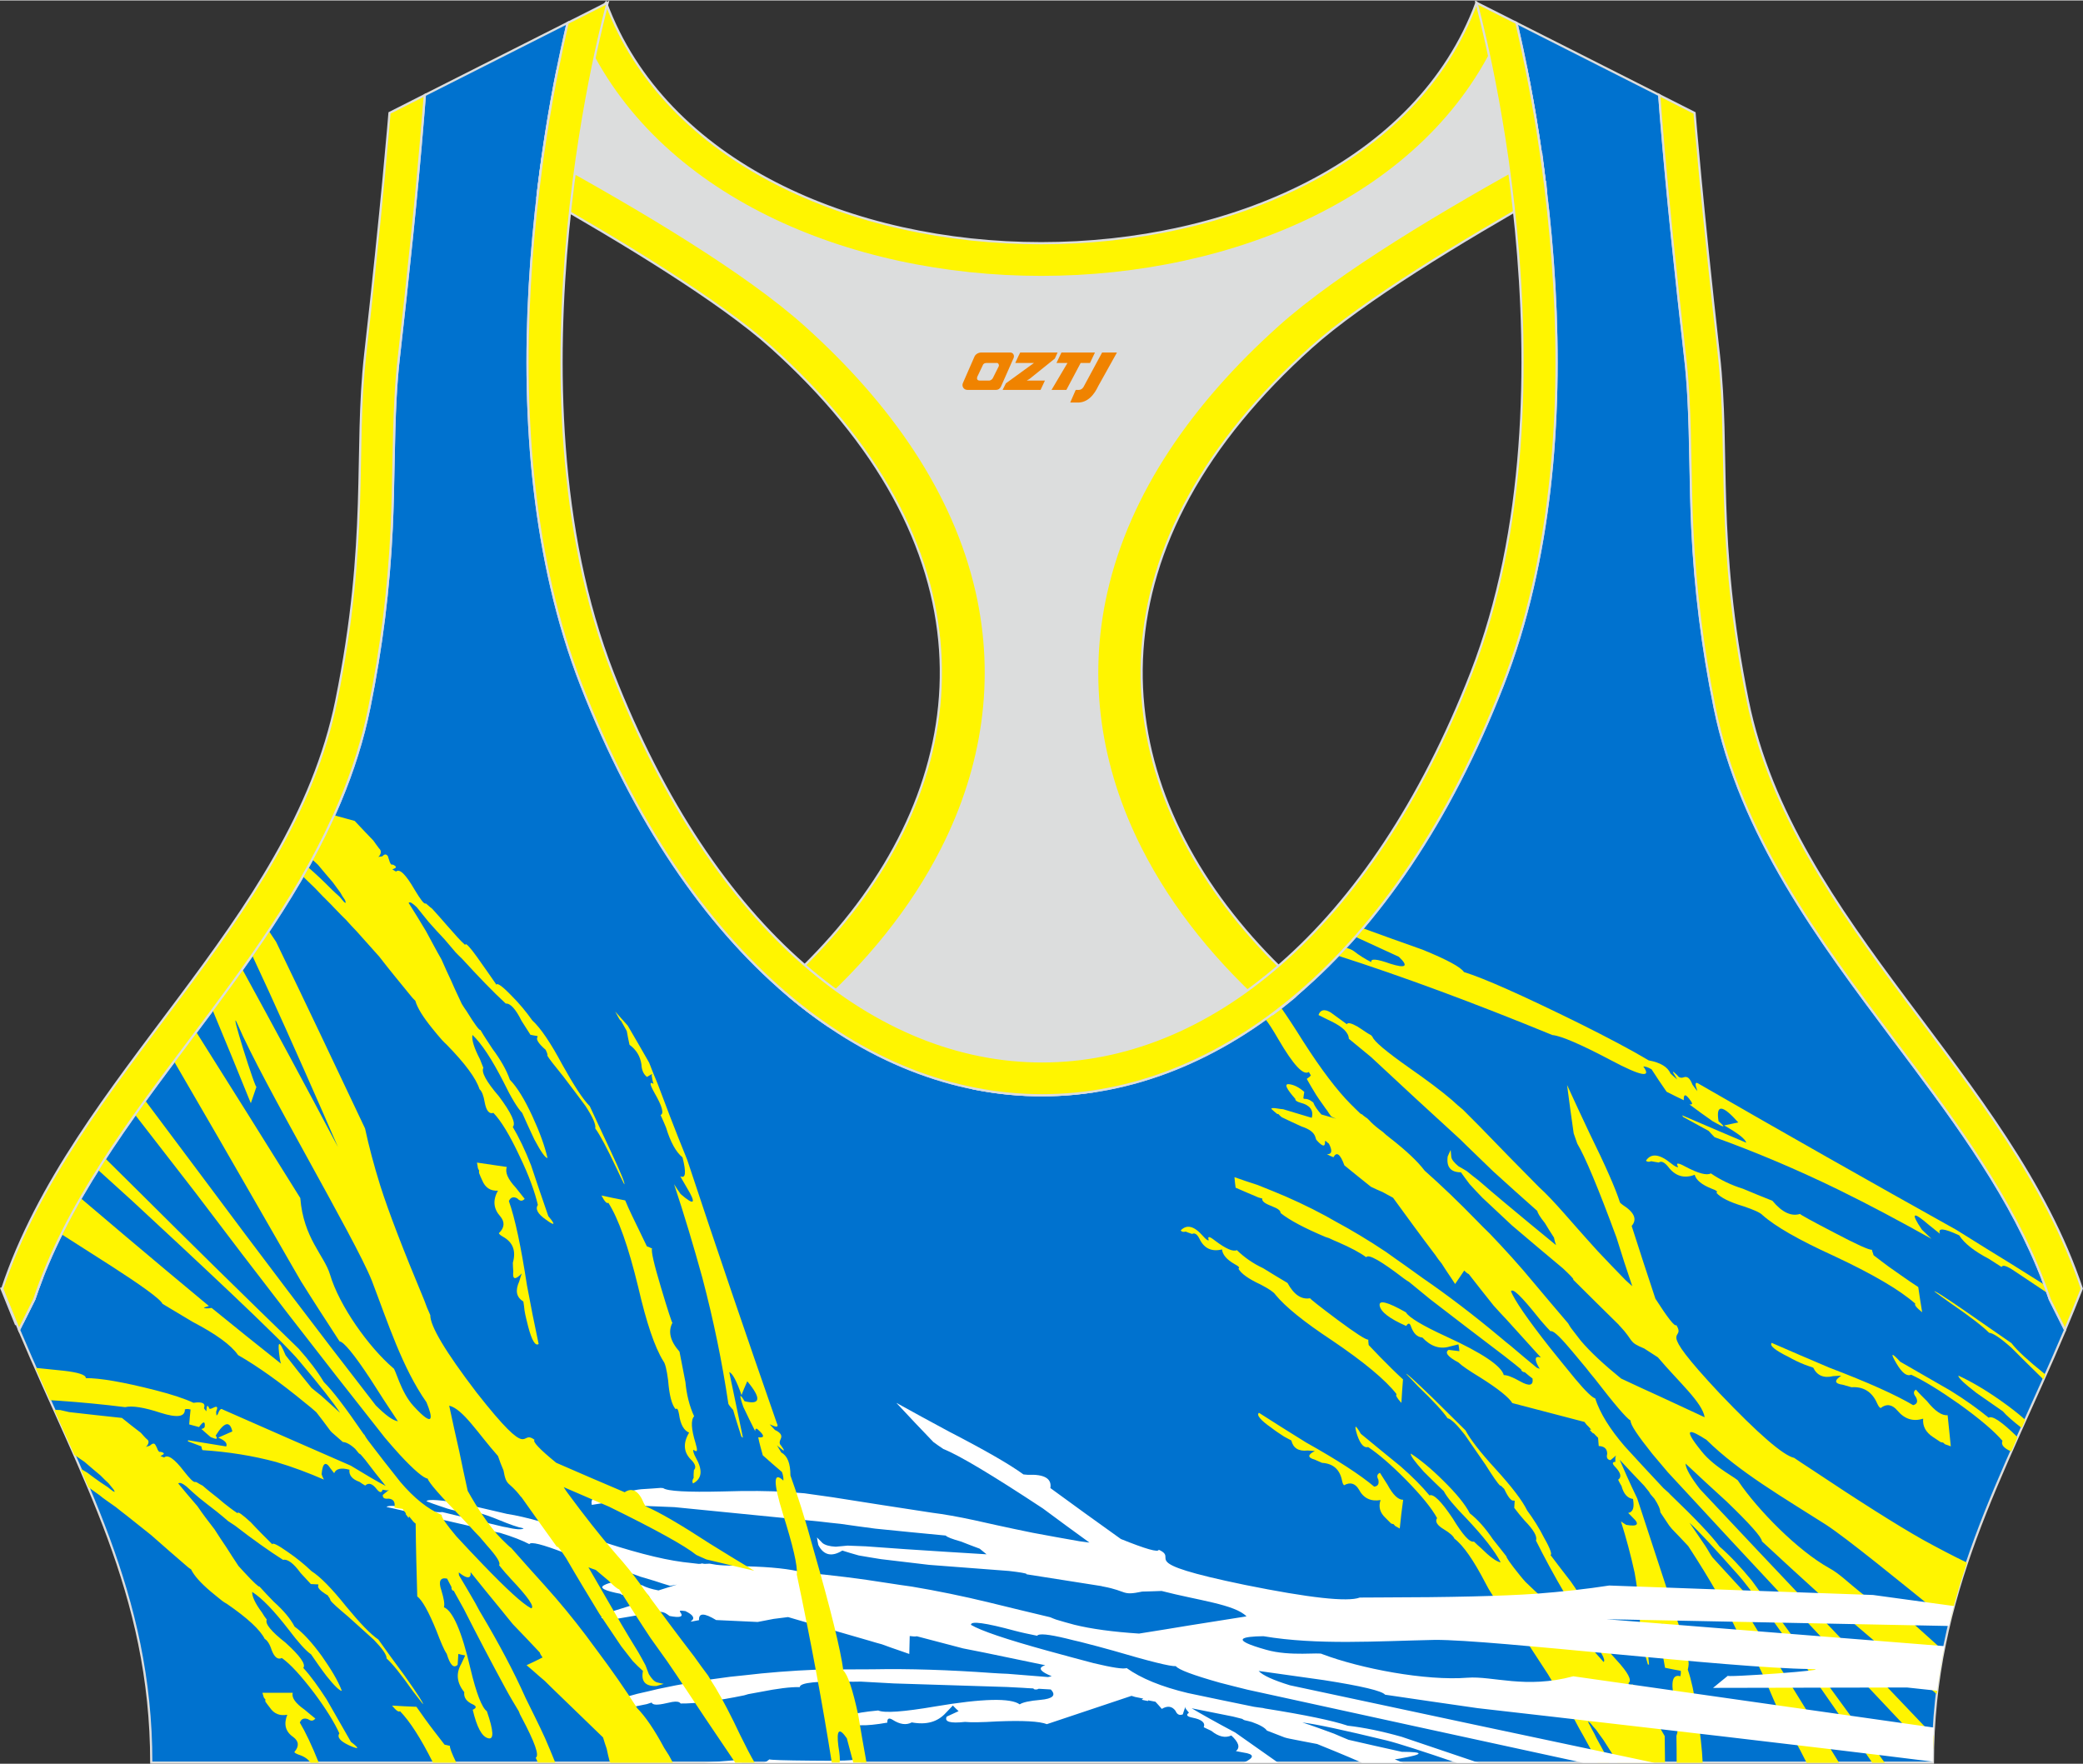
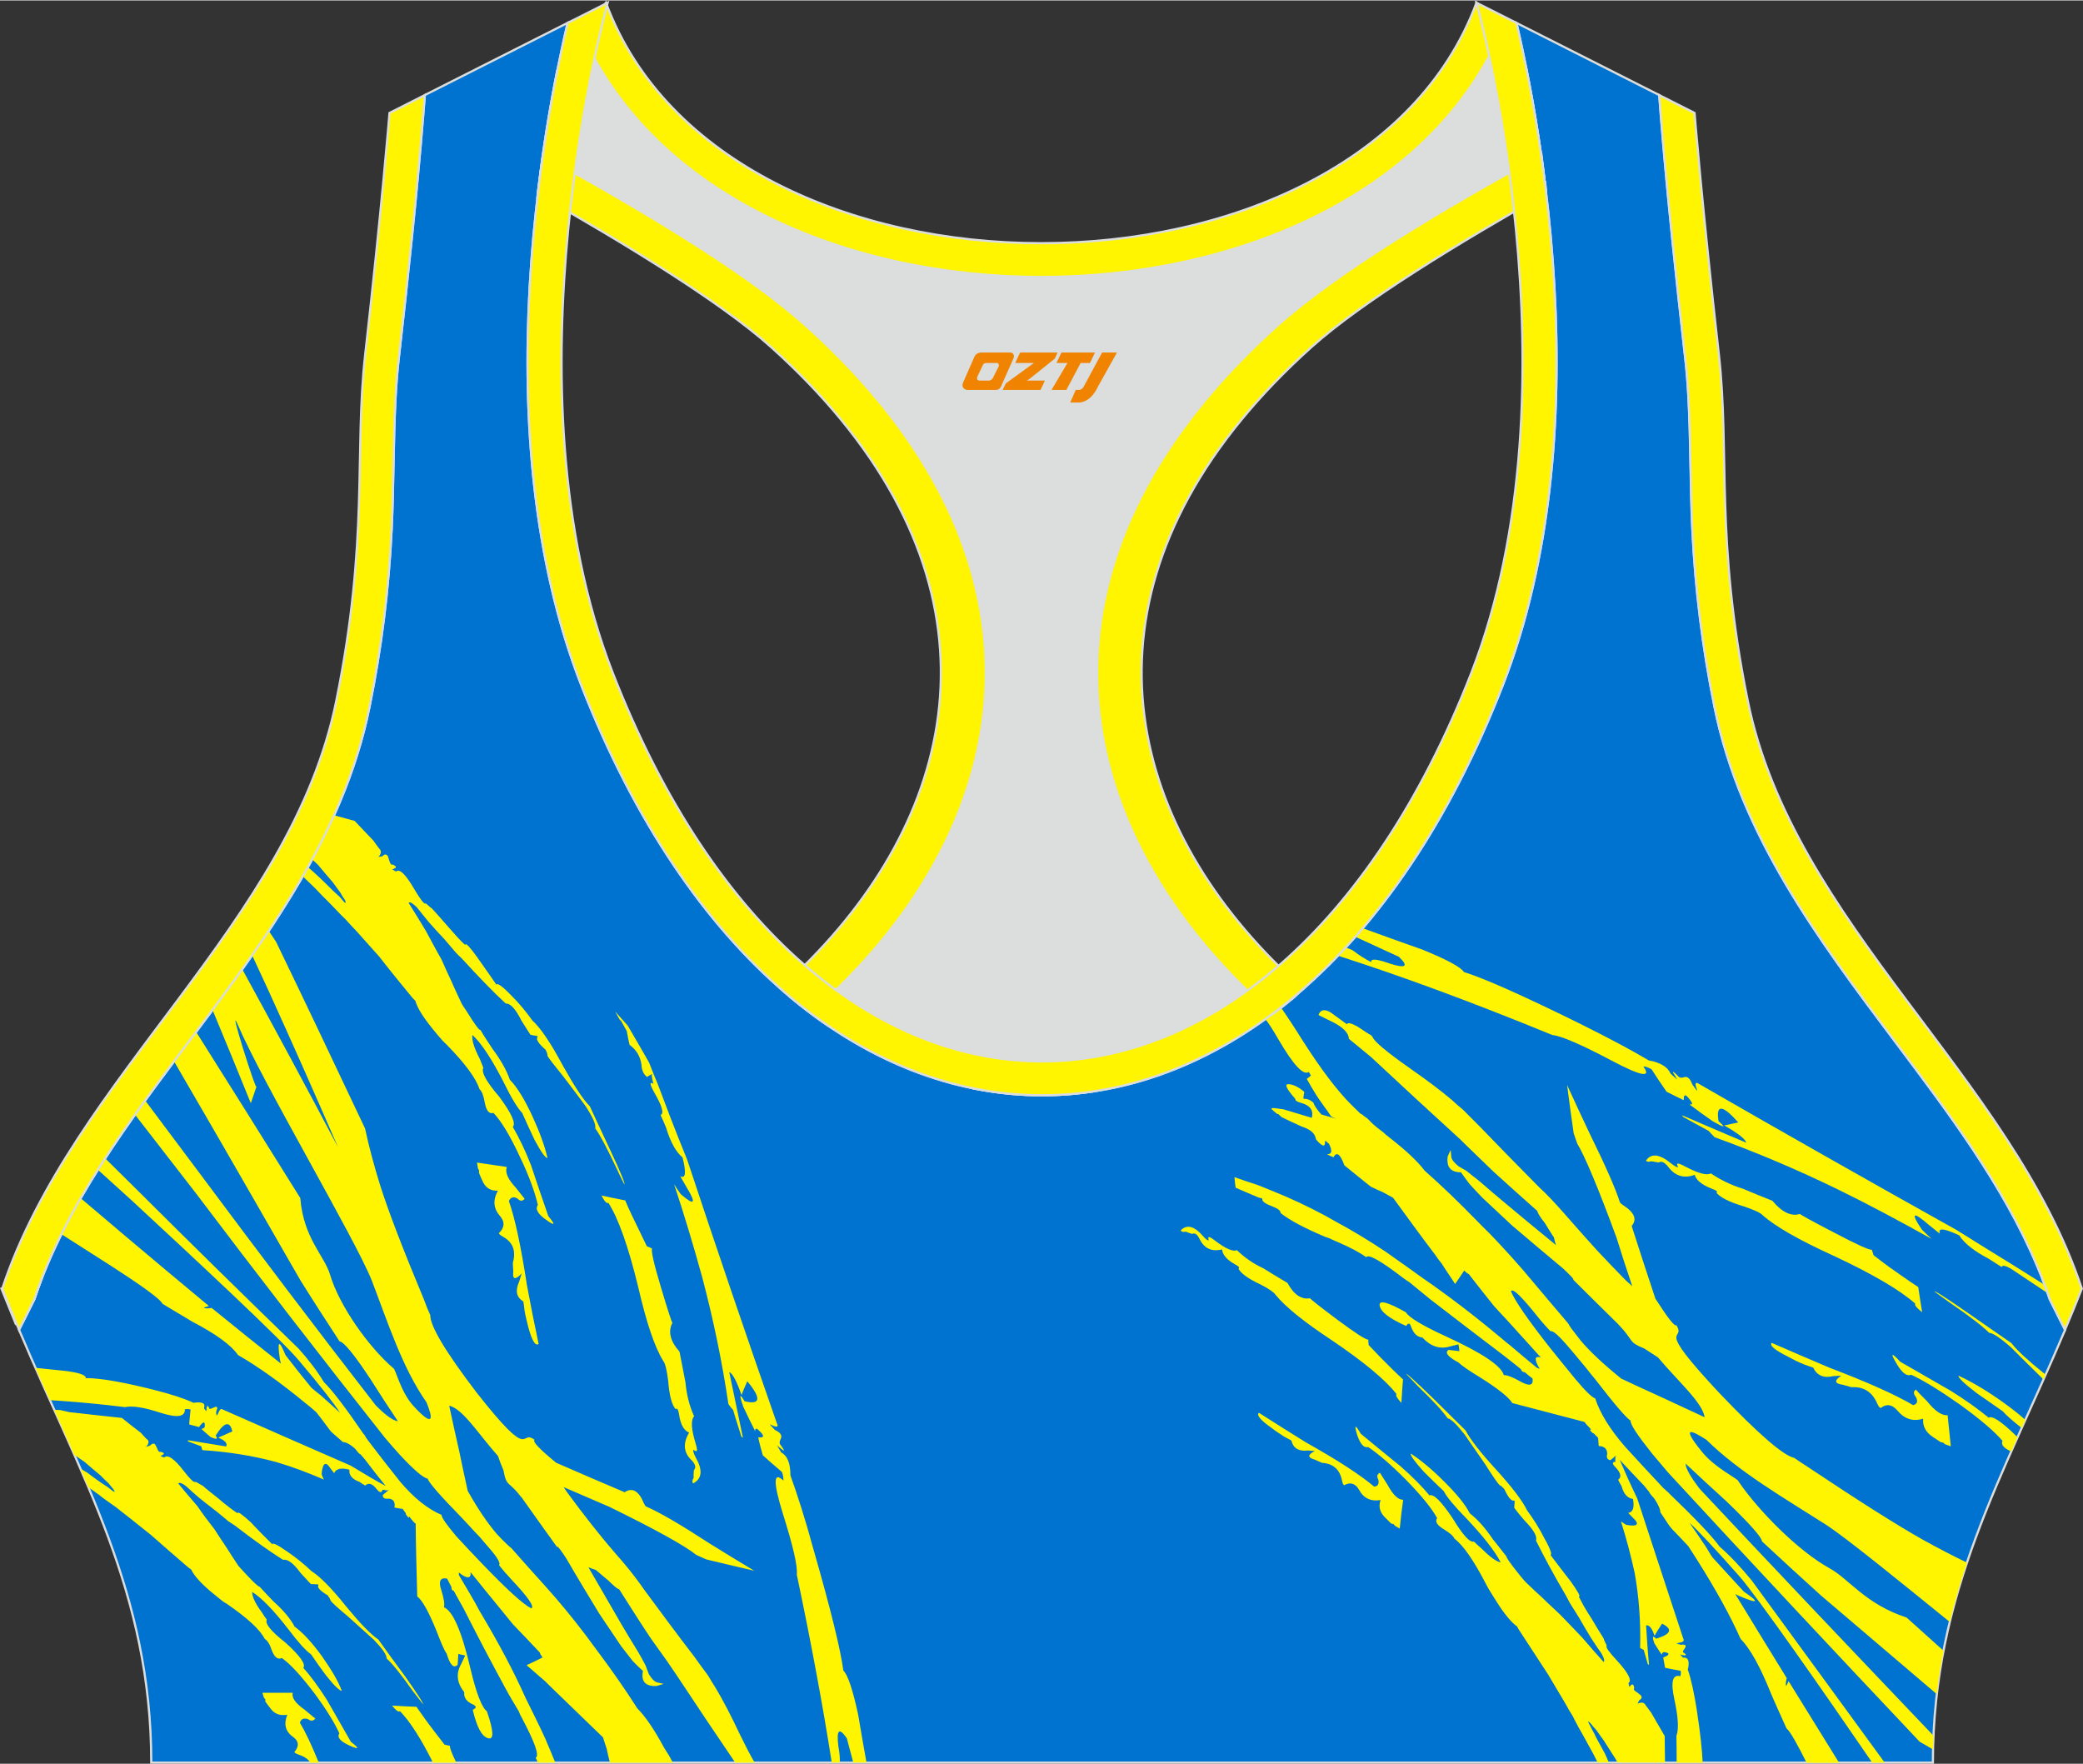
<svg xmlns="http://www.w3.org/2000/svg" version="1.1" id="图层_1" x="0px" y="0px" width="378.8px" height="320.8px" viewBox="0 0 378.95 320.77" enable-background="new 0 0 378.95 320.77" xml:space="preserve">
  <rect x="0" y="0" width="378.95" height="320.77" fill="#333333" stroke="none" />
  <g>
    <path fill-rule="evenodd" clip-rule="evenodd" fill="#0072CF" stroke="#DCDDDD" stroke-width="0.4" stroke-miterlimit="22.926" d="   M275.88,4.09l25.98,13.13l0.3,3.74c1.19,14.71,2.78,29.47,4.44,44.13c0.27,2.35,0.45,4.72,0.58,7.08   c0.43,7.96,0.33,15.95,0.71,23.93c0.52,11,1.86,21.69,4.05,32.49c4.72,23.22,18.82,42.1,32.73,60.65   c9.62,12.83,19.79,26.21,26.01,41.09c0.82,1.96,1.57,3.94,2.24,5.95l2.78,5.55c-11.28,26.72-24.06,47.88-24.06,78.74H189.83h-0.52   H27.52c0-30.86-12.78-52.02-24.06-78.74l2.78-5.55c5.76-17.31,17.41-32.6,28.24-47.05c10.28-13.7,20.75-27.66,27.41-43.56   c2.31-5.52,4.13-11.22,5.32-17.09c2.19-10.79,3.53-21.49,4.05-32.49c0.38-7.97,0.28-15.97,0.71-23.93   c0.13-2.37,0.31-4.73,0.58-7.08c1.66-14.66,3.25-29.42,4.44-44.13l0.3-3.74l25.98-13.13c-0.37,1.57-0.71,3.15-1.05,4.71   c-1.78,8.29-3.18,16.69-4.21,25.1c-2.93,23.86-3.13,49.43,2.32,72.94c1.4,6.05,3.2,12.02,5.46,17.81   c38.8,99.35,128.77,99.35,167.57,0c2.26-5.79,4.06-11.76,5.46-17.81c5.45-23.5,5.26-49.08,2.32-72.94   c-1.03-8.41-2.43-16.81-4.21-25.1C276.59,7.24,276.25,5.67,275.88,4.09z" />
    <g>
      <path fill-rule="evenodd" clip-rule="evenodd" fill="#FFF500" d="M371.74,250.87c-0.22-0.23-0.37-0.38-0.44-0.46    c-1.83-1.76-3.57-3.52-5.36-5.3c-1.99-1.78-3.36-2.69-4.07-2.74c-1.2-1.19-3.53-3-7.06-5.41c-0.95-0.69-1.95-1.39-2.91-2.11    c0-0.22,2.03,1.09,6.14,3.93c2.62,1.82,5.23,3.65,7.89,5.47c1.06,1.39,3.12,3.25,6.03,5.59l0.16,0.12L371.74,250.87L371.74,250.87    z M368.45,258.21c-1.23-1.11-2.79-2.32-4.66-3.63c-2.86-2-5.4-3.45-7.51-4.41c-0.04,0.39,1.08,1.45,3.32,3.17    c1.58,1.11,3.2,2.21,4.77,3.32c0.62,0.73,1.77,1.74,3.41,3.02L368.45,258.21L368.45,258.21z M367.03,261.36    c-2.84-2.81-4.6-3.98-5.24-3.54c-1.91-1.56-4.19-3.21-6.93-4.91c-3.07-1.76-6.14-3.52-9.17-5.28c-1.62-1.76-1.83-1.63-0.66,0.35    c1,1.69,1.87,2.37,2.66,2.02c2.24,1.04,5.19,2.84,8.76,5.36c3.74,2.69,6.35,4.91,7.85,6.67c-0.31,0.69,0.22,1.33,1.59,1.93    C366.26,263.09,366.65,262.23,367.03,261.36z" />
      <path fill-rule="evenodd" clip-rule="evenodd" fill="#FFF500" d="M301.77,211.4L301.77,211.4c-0.46-0.07-0.95-0.15-1.37-0.24    c-0.42,0.17-0.79,0.13-0.95-0.11c0.91-1.37,2.45-1.22,4.52,0.48c0.75,0.59,1.16,0.8,1.33,0.67c-0.5-0.78-0.04-0.8,1.25-0.09    c2.41,1.28,3.99,1.69,4.69,1.26c1.74,1.19,3.74,2.15,5.85,2.8c1.79,0.74,3.53,1.48,5.36,2.19c1.74,2.11,3.45,2.89,5.02,2.39    c0.08,0.15,2.12,1.28,6.19,3.39c4.11,2.17,6.43,3.21,6.89,3.13c0.04,0.24,0.12,0.46,0.21,0.67c0,0.09,0.04,0.2,0.12,0.35    c0.87,0.69,1.83,1.37,2.7,2.04c1.95,1.37,3.69,2.61,5.4,3.73c0.21,1.54,0.46,3.06,0.71,4.58c-1.08-0.85-1.45-1.37-1.25-1.56    c-2.78-2.47-7.72-5.38-14.94-8.75c-6.23-2.84-10.54-5.3-12.87-7.38c-0.37-0.41-1.49-0.93-3.36-1.56c-2.62-0.78-4.28-1.61-5.02-2.5    c0.33-0.17,0-0.43-0.87-0.74c-1.74-0.69-2.82-1.54-3.07-2.52c-1.95,0.74-3.57,0.24-4.86-1.5    C302.77,211.32,302.23,211.08,301.77,211.4z" />
      <path fill-rule="evenodd" clip-rule="evenodd" fill="#FFF500" d="M332.86,248.74L332.86,248.74c6.97,2.65,12.04,4.93,15.19,6.8    c0.75-0.2,0.91-0.69,0.5-1.48c-0.46-0.56-0.5-1.02,0-1.35c0.62,0.72,1.33,1.41,2.03,2.11c1.45,1.82,2.74,2.67,3.74,2.54    c0.17,1.89,0.42,3.78,0.58,5.67c-0.37-0.13-0.71-0.26-1.08-0.39c-0.12-0.09-0.17-0.2-0.33-0.3c-0.17-0.02-0.33-0.04-0.46-0.09    c-0.46-0.3-0.91-0.61-1.37-0.91c-1.33-0.87-1.91-2-1.79-3.34c-1.83,0.56-3.36,0.09-4.69-1.48c-0.95-1.13-1.99-1.28-3.03-0.46    c-0.25-0.07-0.42-0.35-0.66-0.87c-0.91-2.08-2.49-3.06-4.65-2.91c-0.58-0.15-1.08-0.3-1.62-0.46c-1.49-0.2-1.58-0.76-0.25-1.65    c-0.54,0.04-1.04,0.07-1.49,0.09c-1.66,0.41-2.91-0.09-3.61-1.54c-0.54-0.17-1.04-0.37-1.58-0.56c-1.08-0.43-2.03-0.89-2.86-1.37    c-2.53-1.24-3.57-2.11-3.11-2.58C325.81,245.73,329.33,247.25,332.86,248.74z" />
      <path fill-rule="evenodd" clip-rule="evenodd" fill="#FFF500" d="M354.7,294.97c-9.48-7.68-18.61-15.13-22.5-17.68    c-7.64-4.88-15.77-9.55-21.75-15.44c-2.78-1.8-4.69-2.61-0.87,2.11c2.41,3.04,6.73,5.01,6.68,5.43    c3.57,5.25,10.79,12.61,16.56,15.81c3.53,1.91,6.52,6.53,14.03,8.97c2.23,2.01,4.47,4.02,6.71,6.03c-0.5,2.57-0.91,5.2-1.22,7.9    c-11.42-9.76-20.48-17.43-21.05-17.93c-3.61-3.28-7.22-6.56-10.75-9.86c-0.04-0.76-2.2-3.17-6.43-7.25    c-2.53-2.3-5.02-4.6-7.47-6.9c0.04,0.93,0.95,2.48,2.62,4.65c14.03,14.96,28.25,29.92,42.49,44.86c-0.04,0.82-0.06,1.66-0.08,2.5    c-0.81-0.47-1.62-0.93-2.43-1.4c-15.44-16.35-30.76-32.7-45.83-49.04l0,0c-0.95-1.11-1.87-2.21-2.82-3.34    c-2.66-3.34-4.03-5.36-3.94-6.04c-0.79-0.46-2.95-3-6.52-7.62c-0.54-0.63-1.04-1.26-1.54-1.91c-0.58-0.72-1.2-1.43-1.79-2.15    c-0.46-0.54-0.91-1.11-1.41-1.67c-1.83-2.15-2.91-3.1-3.32-2.91c-0.46-0.46-0.87-0.93-1.29-1.41c-0.37-0.39-0.66-0.78-1-1.19    c-2.99-3.73-4.57-5.3-4.9-4.67c0.66,1.65,2.99,5.06,7.06,10.23c1.54,1.91,3.07,3.82,4.65,5.73c1.87,2.24,3.11,3.41,3.61,3.52    c0.87,2.67,2.66,5.58,5.4,8.75c2.32,2.54,4.65,5.06,7.02,7.58c0.37,0.33,0.71,0.63,1.04,0.93c0.04,0.09,0.12,0.17,0.21,0.24    c4.48,4.3,7.51,7.47,8.97,9.47c1.87,1.63,3.82,3.69,5.85,6.17c8.08,11.06,16.16,22.11,24.2,33.15h-2.27    c-9.16-13.36-21.04-30.38-24.25-34c-4.44-5.02-7.43-8.23-9.01-9.66c0.87,1.28,1.87,2.69,2.91,4.26c0.46,0.69,0.79,1.39,1.29,2.06    c1.87,2.08,3.82,4.15,5.69,6.21c2.91,1.98,2.66,2.26-0.71,0.85c-0.29-0.13-0.66-0.28-0.87-0.43c3.11,5.1,6.23,10.2,9.38,15.31    c-0.21,0.8-0.21,1.28-0.08,1.43c0.12-0.28,0.29-0.56,0.42-0.87c3.06,4.95,6.13,9.9,9.19,14.85h-5.91    c-1.69-3.38-3.04-5.8-3.66-6.26c-0.95-2.13-1.95-4.28-2.86-6.43c-1.91-4.75-3.74-8.08-5.52-9.9c-1.79-4.04-4.4-8.81-7.89-14.33    c-0.58-0.89-1.08-1.71-1.62-2.52c-0.95-1.02-1.95-2.06-2.95-3.1c-0.17-0.2-0.33-0.39-0.5-0.61c-0.54-0.8-1.08-1.61-1.62-2.43    c0-0.56-0.37-1.39-1.08-2.47c-0.29-0.3-0.5-0.59-0.75-0.87c-0.08-0.11-0.12-0.24-0.21-0.37c-0.29-0.37-0.58-0.74-0.91-1.13    c-1.49-1.56-2.99-3.13-4.44-4.71c0.71,1.67,1.74,4.02,3.2,7.06c2.78,8.53,5.6,17.04,8.39,25.55c0.21,0.35-0.08,0.59-0.95,0.72    c-0.12,0.02-0.25,0.04-0.33,0.07c0.25,0.09,0.5,0.17,0.79,0.26c0.87-0.13,1.12,0.11,0.71,0.69c-0.37,0.48-0.37,0.74-0.08,0.78    c0.5,0.41,0.37,0.54-0.29,0.41c-0.17-0.02-0.33-0.07-0.46-0.11c0.21,0.2,0.37,0.39,0.54,0.56c0.95-0.09,1.25,0.65,0.87,2.19    c0.62,1.76,1.16,4.26,1.66,7.49c0.59,3.88,0.94,7.02,1.05,9.45h-4.74c0.01-1.62-0.01-3.26-0.04-4.91    c0.46-1.17,0.33-3.37-0.37-6.62c-0.71-3.21-0.33-4.62,1.08-4.21l0,0c0.08-0.26,0.12-0.59,0.08-0.98    c-0.95-0.17-1.91-0.37-2.86-0.56c-0.12-0.61-0.21-1.24-0.33-1.87c1.2-0.46,1.25-0.78,0.25-0.98c-0.25-0.04-0.42,0.11-0.54,0.46    c-0.46-0.69-0.91-1.39-1.33-2.08c-0.42-1.22-0.29-1.48,0.33-0.82c2.74-0.83,3.07-1.74,1.08-2.74c-0.5,0.74-0.95,1.48-1.37,2.21    c-0.46-1.37-0.95-2-1.54-1.89c0.17,2.39,0.29,4.78,0.54,7.14c-0.08,0-0.17-0.02-0.21-0.04c-0.25-0.87-0.5-1.74-0.75-2.63    c-0.21-0.11-0.46-0.24-0.66-0.37l0,0c0.12-4.73-0.21-9.29-1-13.68c-0.71-3.23-1.54-6.34-2.49-9.34c0.29,0.22,0.62,0.43,0.95,0.63    c2.08,0.37,2.53-0.09,1.2-1.32c-0.29-0.28-0.54-0.56-0.83-0.85c0.87-0.13,1.16-0.98,0.87-2.54c-1-0.13-1.7-0.91-2.08-2.34    c-0.25-0.37-0.42-0.76-0.62-1.15c0.66-0.48,0.5-1.22-0.46-2.26c-0.66-0.65-0.66-0.98-0.04-1c0-0.3-0.04-0.61,0-0.91    c0.04-0.04,0.08-0.11,0.12-0.17c-0.04,0-0.04,0-0.08-0.02c-0.29,0.28-0.62,0.54-0.95,0.8c-0.58-0.11-0.75-0.5-0.58-1.15    c0-0.89-0.5-1.39-1.54-1.43c-0.04-0.5-0.08-1-0.12-1.5c-0.29-0.28-0.58-0.56-0.83-0.85c0,0.04-0.04,0.07-0.04,0.09    c-0.25-0.22-0.46-0.46-0.66-0.69c0.04-0.04,0.12-0.04,0.29-0.02c-0.25-0.3-0.54-0.61-0.87-0.93c-0.12-0.15-0.25-0.3-0.37-0.48    c-4.36-1.13-8.76-2.28-13.12-3.43c-0.62-1.02-2.53-2.58-5.89-4.69l0,0c-1.95-1.19-3.28-2.08-3.9-2.69    c-1.95-1.04-2.57-1.82-1.79-2.3c0.66,0.09,1.29,0.17,1.95,0.24c-0.04-0.41-0.08-0.82-0.17-1.24c-0.5,0.13-1.08,0.26-1.58,0.39    c-1.79,0.54-3.45,0-4.98-1.63c-0.95-0.09-1.62-0.74-2.08-2.02c-0.21-0.65-0.5-0.67-0.87-0.09c-3.03-1.32-4.61-2.56-4.82-3.67    c-0.21-1.13,1.41-0.72,4.77,1.19c0.54,0.93,2.99,2.41,7.35,4.41c6.48,2.97,10,5.32,10.46,7.01c0.58-0.02,1.58,0.35,2.99,1.15    c1.66,0.93,2.41,0.76,2.24-0.52c-0.5-0.37-0.95-0.76-1.41-1.15c-0.08,0-0.17-0.02-0.25-0.04c-0.29-0.13-0.42-0.3-0.42-0.48    c-0.42-0.33-0.79-0.65-1.2-0.98c-0.66-0.5-1.29-1-1.91-1.5c-4.52-3.43-9.01-6.86-13.45-10.29c-1.25-1.02-2.53-2.06-3.78-3.1    c-0.37-0.22-0.66-0.43-1-0.67c-4.19-3.21-6.43-4.49-6.85-3.86c-1.08-0.82-2.82-1.74-5.11-2.74c-0.58-0.24-1.12-0.48-1.66-0.74    c-0.25-0.07-0.42-0.13-0.62-0.2c-3.82-1.61-6.56-3.06-8.18-4.36c0-0.35-0.29-0.65-0.87-0.93c-0.25-0.11-0.54-0.22-0.75-0.33    c-1.29-0.48-1.83-0.93-1.7-1.37c-0.25-0.07-0.46-0.13-0.71-0.2c-1.37-0.59-2.78-1.17-4.15-1.78c-0.08-0.63-0.17-1.26-0.21-1.91    c1.37,0.48,2.78,0.96,4.19,1.41c0.95,0.39,1.91,0.78,2.86,1.15c3.07,1.24,6.31,2.74,9.55,4.49c0.58,0.33,1.16,0.65,1.74,0.98    c2.99,1.61,6.06,3.45,9.22,5.56c1.16,0.85,2.37,1.67,3.53,2.5c1.04,0.76,2.12,1.52,3.15,2.26c4.48,3.08,9.26,6.71,14.24,10.88    c0.58,0.5,1.2,1,1.83,1.5c1.54,1.32,3.11,2.63,4.69,3.93c0.17,0.07,0.33,0.13,0.54,0.2c-0.95-1.52-0.95-2.24-0.17-2.15    c0.12,0.04,0.25,0.07,0.37,0.09c-2.12-2.32-4.23-4.65-6.31-6.97c-0.79-0.82-1.54-1.65-2.28-2.47c-1.54-1.91-3.03-3.82-4.52-5.73    c-0.21-0.09-0.5-0.3-0.83-0.65c-0.54,0.83-1.12,1.65-1.66,2.45c-0.25-0.37-0.5-0.76-0.75-1.15c-0.58-0.85-1.16-1.71-1.7-2.58    c-0.42-0.52-0.83-1.04-1.16-1.56c-2.62-3.45-5.15-6.93-7.68-10.4c-0.66-0.35-1.29-0.69-1.91-1.04c-0.71-0.3-1.45-0.63-2.12-0.96    c-1.62-1.28-3.2-2.58-4.82-3.89c-0.75-2.06-1.41-2.56-1.99-1.48c-0.37-0.13-0.66-0.28-0.95-0.43c-0.08-0.02-0.17-0.07-0.21-0.11    c0.04,0,0.12,0,0.21-0.02c0.66-0.07,0.75-0.69,0.12-1.91c-0.17-0.11-0.29-0.22-0.42-0.35c-0.21-0.24-0.33-0.17-0.29,0.15    c0,0.85-0.54,0.69-1.58-0.5c-0.08-0.15-0.12-0.33-0.17-0.5c-0.25-0.83-1.08-1.45-2.53-1.93c-1.25-0.56-2.45-1.13-3.61-1.69    c-0.25-0.2-0.42-0.39-0.62-0.59c-0.04,0.02-0.12,0.02-0.17,0.02c-0.37-0.3-0.75-0.61-1.08-0.93c0-0.17,0.33-0.2,1-0.09    c0.37,0.07,0.75,0.11,1.16,0.15c1.74,0.52,3.49,1.04,5.19,1.56c0.37-1.39-0.33-2.3-2.03-2.74c-0.71-0.2-1-0.43-0.95-0.69    c-1.66-1.89-2.08-2.78-1.16-2.69c0.87,0.09,1.83,0.56,2.78,1.41c-0.08,0.39-0.12,0.78-0.17,1.15c0.04,0.04,0.08,0.09,0.17,0.11    c0.46-0.02,0.87,0.11,1.29,0.41c0.08,0.09,0.21,0.15,0.33,0.22c0.25,0.69,0.79,1.43,1.49,2.21c0.87,0.26,1.79,0.52,2.7,0.78    c-0.33-0.13-0.62-0.26-0.91-0.41c-0.25-0.35-0.5-0.69-0.71-1.04c-0.29-0.35-0.5-0.69-0.75-1.04c-0.46-0.61-0.87-1.24-1.29-1.87    c-0.58-0.96-1.16-1.91-1.7-2.89c0.12-0.11,0.29-0.22,0.46-0.33c0.08-0.09,0.21-0.2,0.29-0.3c-0.12-0.2-0.25-0.41-0.37-0.63    c-1,0.69-2.82-1.28-5.52-5.91c-1.02-1.76-1.81-3-2.39-3.69c0.95-0.68,1.9-1.39,2.84-2.13c1.19,1.71,2.54,3.76,4.03,6.15    c3.32,5.19,6.23,8.99,8.63,11.4c0.58,0.56,1.12,1.13,1.7,1.67c0.08,0.09,0.21,0.15,0.33,0.22c0,0,0.04,0,0.08,0    c0.08,0.11,0.21,0.22,0.33,0.3c0.17,0.15,0.37,0.28,0.58,0.41c0.25,0.24,0.5,0.48,0.71,0.72c0.5,0.5,1.2,1.09,2.16,1.78    c0.37,0.35,0.75,0.69,1.2,1.02c2.99,2.32,5.11,4.32,6.39,6.01c3.11,2.76,6.23,5.75,9.38,8.99c0.79,0.82,1.62,1.65,2.45,2.45    c2.7,2.82,5.44,5.82,8.05,8.99c2.08,2.45,4.11,4.91,6.23,7.36c0.17,0.3,0.33,0.59,0.54,0.87c0.58,0.76,1.16,1.52,1.74,2.26    c1.74,2.06,4.23,4.36,7.35,6.9c2.32,1.09,4.65,2.17,7.06,3.26c2.7,1.26,5.44,2.52,8.14,3.78c-0.42-2.69-4.69-6.38-8.51-10.9    c-0.83-0.52-1.66-1.06-2.49-1.61c-2.99-1.22-1.79-1.3-4.44-4.1c-0.08-0.07-0.17-0.15-0.21-0.24c-2.78-2.74-5.56-5.47-8.3-8.21    c0,0,0.04,0,0.08,0c0-0.17-0.66-0.85-1.91-2.02c-3.11-2.61-6.23-5.21-9.3-7.84c-1.79-1.67-3.57-3.34-5.36-5.02    c-0.79-0.82-1.58-1.65-2.32-2.47c-0.54-0.72-1.08-1.43-1.58-2.15c-1.87,0-2.66-0.96-2.41-2.87c0.17-0.39,0.33-0.78,0.54-1.19    c0.04,0.43,0.08,0.87,0.12,1.28c0.08,0.5,0.54,1.04,1.29,1.67c0.5,0.3,1,0.59,1.49,0.87c0.71,0.59,1.45,1.17,2.2,1.74    c1.54,1.32,3.03,2.63,4.61,3.93c3.11,2.61,6.27,5.21,9.46,7.82c-0.17-0.46-0.29-0.91-0.37-1.37c-0.58-0.87-1.12-1.76-1.66-2.65    c-0.91-1.13-1.33-1.85-1.37-2.19c-2.7-2.39-5.36-4.78-8.01-7.19c-1.29-1.24-2.57-2.48-3.86-3.73c-0.71-0.69-1.45-1.39-2.16-2.11    c-5.48-4.99-10.88-9.99-16.23-14.98c-1.37-1.11-2.7-2.21-4.03-3.32c-0.04-1.11-1.12-2.15-3.15-3.15    c-0.83-0.39-1.62-0.78-2.37-1.17c0.33-0.98,1.08-1.13,2.2-0.48c1,0.72,1.95,1.43,2.95,2.15c0.17-0.35,0.83-0.2,1.99,0.46    c0.46,0.3,0.91,0.61,1.37,0.91c0.33,0.22,0.66,0.43,1.08,0.65c0.04,0.09,0.12,0.17,0.21,0.24c0.25,0.83,2.53,2.74,6.81,5.75    c3.11,2.17,5.69,4.1,7.68,5.8c0.62,0.59,1.29,1.17,1.99,1.74c1,1.02,2.03,2.04,3.03,3.04c3.57,3.69,7.14,7.36,10.79,11.03    c1.37,1.24,2.86,2.84,4.61,4.82c0.75,0.85,1.45,1.67,2.2,2.5c1.29,1.45,2.57,2.91,3.9,4.36c1.66,1.78,3.4,3.56,5.11,5.32    c0.37,0.35,0.75,0.69,1.16,1.04c-1-2.93-1.95-5.86-2.86-8.81c-3.36-9.14-5.77-14.83-7.14-17.11c-0.21-0.63-0.46-1.26-0.66-1.89    c-0.42-2.93-0.83-5.86-1.2-8.79c1.33,2.93,2.7,5.84,4.07,8.75c2.86,5.82,4.73,10.03,5.56,12.64c0.17,0.15,0.29,0.3,0.5,0.43    c2.12,1.35,2.66,2.63,1.62,3.82c1.41,4.43,2.86,8.84,4.32,13.24c2.28,3.54,3.53,5.15,3.82,4.8c1.91,3.26-4.52-0.82,7.85,12.4    c7.06,7.4,11.58,11.31,13.57,11.75c0.87,0.61,1.83,1.22,2.74,1.82c9.05,6.04,15.94,10.4,20.67,13.07    c2.82,1.55,5.47,2.94,8.03,4.17C356.65,287.69,355.59,291.28,354.7,294.97L354.7,294.97z M302.91,320.57    c-0.02-1.61-0.04-3.23-0.06-4.84c-0.83-1.41-1.62-2.82-2.45-4.23c-0.29-0.43-0.66-0.89-1-1.35c-0.25-0.5-0.66-0.63-1.33-0.37    c-0.08,0.04-0.17,0.09-0.17,0.13c0.08-0.22,0.17-0.43,0.29-0.67c0.54-0.3,0.58-0.63,0.25-0.98c-0.17-0.11-0.33-0.24-0.46-0.37    c-0.62-0.37-0.91-0.65-0.66-0.85c-0.12-0.74-0.33-0.89-0.71-0.46c-0.04,0.09-0.12,0.15-0.17,0.22c-0.12-0.24-0.12-0.48-0.17-0.72    c0.66-0.46-0.04-1.85-2.2-4.19c-1.33-1.43-1.95-2.28-1.79-2.54c0-0.04,0-0.09,0-0.15c-0.04-0.04-0.08-0.09-0.08-0.15    c-0.21-0.37-0.37-0.76-0.5-1.15c-0.71-1.13-1.41-2.26-2.08-3.41c-0.54-0.82-1.04-1.65-1.54-2.5l0,0    c-0.29-0.54-0.58-1.09-0.87-1.65c0,0,0.04,0,0.08,0c0.25-0.02-0.25-0.93-1.54-2.74c-1.25-1.61-2.49-3.21-3.69-4.82    c0.33,0,0.04-1.04-1.12-3.06c-0.91-1.82-1.99-3.5-3.11-5.02c-0.87-1.8-2.82-4.34-5.81-7.62c-2.78-3.04-4.57-5.36-5.4-6.95    c-1.99-1.98-3.99-3.95-6.02-5.95c-3.2-3.08-4.77-4.52-4.77-4.32c0.75,0.76,1.45,1.52,2.16,2.26c2.74,2.63,4.52,4.56,5.36,5.8    c0.62,0.11,1.66,1.11,3.11,2.97c1.29,1.82,2.49,3.65,3.78,5.47c1.33,2.11,2.2,3.36,2.62,3.78c0.12,0,0.29,0.11,0.42,0.28    c0.12,0.13,0.25,0.24,0.37,0.35c0.71,1.52,1.29,2.24,1.74,2.13c0.04,0.02,0.08,0.02,0.17,0.02c-0.04,0.43-0.04,0.87-0.08,1.3    c0.58,0.78,1.2,1.54,1.87,2.3c1.62,1.67,2.37,2.89,2.08,3.65c1.41,2.84,3.2,6.19,5.44,9.99c0.25,0.48,0.5,0.96,0.75,1.41    c0.54,0.87,1.08,1.74,1.62,2.58c0.71,1.26,1.45,2.5,2.2,3.73c0.62,0.93,1.2,1.85,1.87,2.76c0.54,0.93,0.66,1.48,0.42,1.61    c-1.33-1.48-2.62-2.95-3.9-4.45c-1.33-1.37-2.62-2.76-3.99-4.15c-1-0.98-2.12-1.95-3.11-2.95c-1.12-1-2.16-2-3.2-3    c-0.33-0.39-0.71-0.78-1-1.17c-1.79-2.21-2.57-3.37-2.45-3.45c-0.79-1.04-1.66-2.08-2.49-3.15c-1.37-2.02-2.74-3.58-4.19-4.71    c-0.87-1.67-2.49-3.65-4.86-5.97c-2.16-2.15-4.15-3.78-5.89-4.91c-0.08,0.37,0.71,1.45,2.37,3.3c1.2,1.19,2.41,2.39,3.65,3.56    c0.54,1.06,1.91,2.71,4.11,4.95c3.11,3.3,5.19,5.95,6.23,7.99c-0.79-0.13-1.99-1.02-3.61-2.63c-0.46-0.37-0.83-0.76-1.25-1.15    c-0.79,0.2-2.03-1.22-3.86-4.21c-2.08-3.13-3.53-4.54-4.23-4.19c-1.37-1.65-3.11-3.41-5.27-5.3c-2.41-1.95-4.82-3.93-7.22-5.91    c-1.04-1.78-1.25-1.69-0.66,0.24c0.58,1.67,1.25,2.39,1.99,2.17c1.83,1.22,4.15,3.19,6.85,5.93c2.86,2.91,4.73,5.23,5.69,6.99    c-0.42,0.63,0,1.32,1.29,2.08c1.04,0.63,1.66,1.19,1.87,1.67c1.62,1.22,3.49,3.93,5.69,8.16c0.17,0.35,0.37,0.67,0.54,1    c0.5,0.78,0.95,1.56,1.45,2.32c1.41,2.24,2.66,3.73,3.74,4.52c0.12,0.26,0.25,0.5,0.42,0.74c1.74,2.65,3.45,5.3,5.19,7.95    c1.04,1.76,2.08,3.5,3.11,5.23c0.42,0.8,0.91,1.61,1.41,2.41c0.33,0.72,0.75,1.43,1.12,2.15c0.25,0.46,0.5,0.89,0.75,1.32    c0.66,1.22,1.33,2.43,1.99,3.63c0.21,0.43,0.42,0.86,0.63,1.28h2.05c-0.23-0.52-0.45-1.04-0.69-1.57    c-0.54-0.96-1.04-1.91-1.58-2.89c-0.21-0.5-0.5-1.02-0.79-1.54c-0.21-0.39-0.37-0.78-0.62-1.17c-0.04-0.11-0.08-0.22-0.04-0.33    c0.08,0.13,0.25,0.24,0.37,0.35c0.33,0.41,0.66,0.83,1.04,1.22c0.46,0.63,0.87,1.24,1.33,1.85c0.75,1.17,1.49,2.34,2.24,3.5    l0.3,0.59h8.66V320.57z M237.63,262.34c-2.91-1.8-5.77-3.6-8.59-5.41c-0.5,0.37,0.21,1.3,2.28,2.74c0.66,0.52,1.45,1.04,2.28,1.58    c0.46,0.24,0.91,0.48,1.33,0.72c0.33,1.39,1.33,2,2.95,1.82c0.42,0.04,0.87,0.07,1.33,0.09c-1.33,0.67-1.37,1.19-0.04,1.56    c0.42,0.2,0.87,0.39,1.33,0.59c2.03,0.13,3.24,1.19,3.65,3.23c0.08,0.48,0.25,0.76,0.37,0.85c1.12-0.63,2.03-0.35,2.7,0.78    c0.83,1.58,2.16,2.21,3.94,1.91c-0.42,1.22-0.12,2.3,0.91,3.26c0.33,0.35,0.66,0.67,1,1c0.12,0.04,0.25,0.09,0.46,0.13    c0.08,0.11,0.21,0.22,0.29,0.33c0.25,0.15,0.54,0.3,0.83,0.46c0.17-1.74,0.37-3.47,0.62-5.23c-0.91,0.02-1.87-0.91-2.86-2.76    c-0.46-0.72-0.91-1.43-1.37-2.15c-0.5,0.24-0.62,0.65-0.29,1.22c0.17,0.78-0.04,1.22-0.75,1.3    C247.51,268.26,243.44,265.59,237.63,262.34L237.63,262.34L237.63,262.34L237.63,262.34z M216.88,224.39    c0.46-0.24,0.91,0.04,1.33,0.87c0.83,1.76,2.2,2.41,4.11,1.95c0.08,0.93,0.83,1.85,2.32,2.69c0.75,0.39,0.95,0.67,0.66,0.8    c0.46,0.89,1.83,1.87,4.03,2.89c1.54,0.8,2.45,1.43,2.7,1.85c1.79,2.19,5.19,4.95,10.3,8.32c5.81,3.93,9.76,7.21,11.75,9.79    c-0.25,0.15,0.04,0.67,0.87,1.58c0.08-1.41,0.17-2.84,0.29-4.28c-1.33-1.22-2.7-2.58-4.15-4.06c-0.71-0.72-1.37-1.43-2.08-2.17    c-0.04-0.15-0.04-0.26-0.04-0.33c-0.04-0.22-0.04-0.43-0.04-0.67c-0.46,0.04-2.32-1.17-5.69-3.67c-3.24-2.43-4.86-3.71-4.9-3.86    c-1.58,0.28-2.95-0.65-4.11-2.78c-1.49-0.89-2.99-1.78-4.44-2.69c-1.83-0.85-3.4-1.95-4.77-3.28c-0.71,0.33-2.03-0.26-3.99-1.74    c-1.04-0.82-1.41-0.85-1.12-0.07c-0.17,0.11-0.54-0.15-1.08-0.78c-1.58-1.8-2.91-2.15-4.03-1c0.17,0.26,0.46,0.33,0.91,0.22    C216.09,224.13,216.46,224.26,216.88,224.39L216.88,224.39L216.88,224.39z" />
-       <path fill-rule="evenodd" clip-rule="evenodd" fill="#FFFFFF" d="M247.74,320.57c-1.55-0.68-3.18-1.37-4.88-2.07    c-1.16-0.48-2.2-0.91-3.24-1.32c-1.7-0.33-3.45-0.65-5.06-0.98c-0.29-0.07-0.62-0.13-0.87-0.22c-1.08-0.41-2.12-0.82-3.2-1.24    c-0.37-0.52-1.25-1.04-2.74-1.56c-0.46-0.13-0.91-0.24-1.33-0.33c-0.17-0.07-0.33-0.15-0.42-0.24c-0.54-0.15-1.08-0.28-1.7-0.43    c-2.57-0.5-5.02-1-7.51-1.5c1.79,1.06,4.4,2.54,7.93,4.41c2.58,1.83,5.17,3.65,7.77,5.47h-6.2c1.96-0.91,1.95-1.54-0.08-1.83    c-0.46-0.09-0.87-0.17-1.37-0.26c0.83-0.65,0.5-1.61-0.83-2.84c-1.12,0.5-2.32,0.22-3.65-0.85c-0.46-0.22-0.91-0.43-1.37-0.65    c0.33-0.83-0.37-1.41-2.03-1.74c-1.04-0.2-1.25-0.5-0.66-0.91c-0.21-0.26-0.46-0.52-0.62-0.8c-0.04-0.07-0.04-0.13,0-0.22    c-0.04,0-0.04,0-0.04-0.02c-0.17,0.46-0.33,0.91-0.46,1.35c-0.62,0.24-1.04,0.02-1.33-0.65c-0.62-0.85-1.45-0.96-2.49-0.35    c-0.37-0.43-0.75-0.87-1.16-1.3c-0.46-0.09-0.91-0.17-1.33-0.26c0,0.04,0,0.09,0,0.13c-0.37-0.07-0.75-0.13-1.12-0.22    c-0.04-0.04,0.08-0.13,0.25-0.22c-0.5-0.09-1-0.2-1.49-0.3c-0.21-0.07-0.46-0.13-0.66-0.2c-5.15,1.72-10.25,3.43-15.4,5.15    c-1.29-0.52-4.32-0.69-9.05-0.5l0,0c-2.82,0.17-4.73,0.2-5.85,0.09c-2.7,0.3-3.78-0.02-3.32-0.96c0.71-0.33,1.41-0.65,2.16-1    c-0.37-0.33-0.71-0.67-1.04-1.02c-0.42,0.46-0.87,0.91-1.29,1.35c-1.49,1.63-3.49,2.21-6.19,1.72c-1,0.54-2.16,0.37-3.49-0.48    c-0.66-0.41-1-0.24-0.95,0.52c-4.07,0.72-6.52,0.65-7.39-0.26c-1-0.85,0.91-1.5,5.73-1.95c1.12,0.5,4.57,0.26,10.42-0.74    c8.59-1.45,13.7-1.56,15.32-0.37c0.54-0.37,1.79-0.65,3.78-0.82c2.24-0.2,2.91-0.83,1.87-1.89c-0.75-0.04-1.45-0.09-2.2-0.13    c-0.08,0.04-0.17,0.09-0.25,0.11c-0.42,0.07-0.66,0-0.71-0.17c-0.66-0.02-1.29-0.07-1.91-0.11c-0.95-0.04-1.95-0.09-2.86-0.15    c-6.93-0.22-13.78-0.43-20.63-0.65c-1.99-0.11-3.98-0.22-5.98-0.33c-0.5,0.02-0.95,0.02-1.45,0.02c-6.43-0.17-9.67,0.15-9.67,0.98    c-1.7-0.04-4.07,0.26-7.14,0.87c-0.75,0.15-1.49,0.28-2.24,0.41c-0.29,0.09-0.5,0.15-0.75,0.22c-5.06,1.04-8.97,1.52-11.54,1.48    c-0.25-0.33-0.71-0.41-1.54-0.28c-0.37,0.09-0.66,0.15-1.04,0.22c-1.66,0.39-2.53,0.35-2.7-0.11c-0.33,0.11-0.66,0.2-0.87,0.28    c-1.91,0.39-3.78,0.78-5.65,1.15c-0.54-0.5-1-1.02-1.49-1.54c1.79-0.48,3.57-0.98,5.4-1.48c1.29-0.28,2.57-0.59,3.82-0.89    c4.11-0.89,8.47-1.63,13.08-2.21c0.79-0.09,1.66-0.17,2.49-0.26c4.19-0.5,8.63-0.85,13.33-1.04c1.74,0,3.49-0.02,5.27-0.04    c1.58,0,3.2,0,4.82-0.02c6.68-0.13,13.91,0.11,21.71,0.67c0.91,0.07,1.91,0.11,2.86,0.15c2.45,0.2,4.9,0.39,7.35,0.59    c0.21-0.04,0.42-0.09,0.66-0.15c-1.95-0.8-2.49-1.41-1.54-1.87c0.12-0.04,0.21-0.09,0.37-0.13c-3.65-0.76-7.35-1.52-11-2.28    c-1.33-0.26-2.66-0.52-3.94-0.78c-2.82-0.74-5.65-1.48-8.43-2.21c-0.29,0.07-0.66,0.04-1.29-0.04c-0.04,1.09-0.04,2.17-0.08,3.26    c-0.5-0.17-1.04-0.35-1.54-0.54c-1.16-0.39-2.32-0.8-3.45-1.22c-0.75-0.2-1.49-0.41-2.2-0.63c-4.98-1.43-9.92-2.87-14.86-4.32    c-0.87,0.11-1.74,0.22-2.62,0.33c-1,0.2-1.95,0.39-2.91,0.56c-2.53-0.11-5.02-0.22-7.56-0.35c-2.16-1.32-3.2-1.32-3.11,0.02    c-0.46,0.09-0.87,0.17-1.29,0.24c-0.08,0.02-0.17,0.02-0.25,0.02c0.04-0.04,0.08-0.09,0.17-0.13c0.66-0.5,0.29-1.11-1.12-1.78    c-0.21-0.02-0.42-0.04-0.62-0.07c-0.42-0.04-0.46,0.07-0.25,0.35c0.58,0.76-0.12,0.98-1.99,0.61c-0.17-0.11-0.33-0.22-0.5-0.35    c-0.75-0.56-2.08-0.59-3.94-0.02c-1.66,0.28-3.36,0.56-4.98,0.85c-0.37-0.02-0.71-0.07-1.04-0.11c-0.08,0.04-0.12,0.09-0.17,0.13    c-0.62-0.02-1.16-0.07-1.74-0.11c-0.12-0.13,0.25-0.37,1-0.72c0.42-0.2,0.87-0.41,1.33-0.63c2.2-0.67,4.36-1.35,6.56-2.04    c-0.46-1.45-1.83-1.8-3.94-1.04c-0.83,0.26-1.37,0.28-1.45,0.02c-2.99-0.56-4.03-1.11-2.99-1.61c0.95-0.5,2.28-0.69,3.9-0.63    c0.21,0.39,0.33,0.78,0.54,1.17c0.08,0,0.17,0,0.25-0.02c0.46-0.3,1-0.48,1.62-0.48c0.17,0,0.33,0,0.5-0.02    c0.75,0.41,1.79,0.74,3.03,0.96c1.08-0.35,2.2-0.69,3.36-1.06c-0.42,0.09-0.83,0.15-1.25,0.22c-0.46-0.13-0.95-0.28-1.41-0.43    c-0.5-0.15-0.91-0.3-1.41-0.46c-0.87-0.26-1.74-0.52-2.62-0.78c-1.25-0.46-2.53-0.93-3.74-1.41c0.12-0.2,0.17-0.39,0.33-0.61    c0.08-0.15,0.08-0.3,0.17-0.46c-0.33-0.09-0.62-0.17-0.87-0.28c-0.62,1.24-3.82,0.72-9.67-1.56c-4.03-1.56-6.14-2.08-6.39-1.59    c-1.25-0.65-2.99-1.35-5.36-2.06l0,0c-0.42-0.07-0.79-0.15-1.12-0.24c-6.14-1.41-12.33-2.82-18.43-4.23    c-0.37-0.07-0.75-0.15-1.08-0.24c0.17-0.17,0.79-0.24,1.74-0.15c1.04,0.15,2.08,0.3,3.07,0.46c2.74,0.5,4.52,0.72,5.36,0.63    c3.65,0.89,7.35,1.78,11,2.65c0.17,0.04,0.33,0.07,0.5,0.09c1.87,0.43,2.99,0.5,3.28,0.22c-1.08-0.2-2.53-0.72-4.52-1.54    c-3.07-1.26-5.31-1.82-6.77-1.72c-0.42,0.26-1.83-0.02-4.11-0.85c-0.79-0.26-1.58-0.54-2.28-0.83c0.29-0.43,2.7-0.24,7.14,0.56    c2.49,0.59,5.06,1.17,7.56,1.76c3.24,0.48,8.39,1.93,15.4,4.41c6.89,2.34,12.41,3.8,16.56,4.34c0.95,0.11,1.91,0.22,2.86,0.33    c0.12,0,0.29,0,0.42-0.02c0.04-0.02,0.12-0.04,0.17-0.07c0.12,0.04,0.29,0.07,0.5,0.09c0.29,0,0.58-0.02,0.91-0.04    c0.42,0.07,0.79,0.13,1.2,0.2c0.83,0.11,1.95,0.17,3.4,0.15c0.62,0.04,1.29,0.09,1.95,0.13c4.61,0.11,8.14,0.48,10.54,1.15    c5.02,0.43,10.25,1.09,15.53,1.93c1.37,0.22,2.7,0.41,4.15,0.61c4.65,0.78,9.34,1.74,14.07,2.89c3.69,0.91,7.39,1.8,11.13,2.69    c0.33,0.15,0.71,0.3,1.08,0.43c1.08,0.33,2.16,0.63,3.28,0.93c3.07,0.76,7.02,1.3,11.79,1.61c3.07-0.48,6.1-0.98,9.13-1.48    c3.45-0.54,6.93-1.09,10.42-1.65c-2.16-2.19-8.76-2.89-15.44-4.62c-1.2,0.04-2.37,0.09-3.53,0.11c-3.78,0.8-2.62-0.07-7.06-0.91    c-0.12-0.02-0.25-0.04-0.37-0.09c-4.61-0.72-9.13-1.43-13.66-2.15c0,0,0.04-0.02,0.08-0.04c-0.17-0.15-1.25-0.33-3.24-0.56    c-4.9-0.37-9.76-0.74-14.53-1.11c-2.95-0.35-5.85-0.69-8.76-1.04c-1.33-0.22-2.7-0.43-4.03-0.67c-1.04-0.28-2.03-0.59-2.99-0.89    c-1.91,1.19-3.4,0.87-4.36-1c-0.12-0.46-0.17-0.91-0.25-1.39c0.33,0.35,0.66,0.69,1,1.02c0.46,0.37,1.25,0.61,2.41,0.67    c0.66-0.07,1.41-0.13,2.16-0.2c1.12,0.04,2.2,0.09,3.32,0.13c2.41,0.17,4.82,0.35,7.26,0.52c4.9,0.33,9.8,0.63,14.7,0.93    c-0.41-0.33-0.83-0.67-1.25-1.02c-1.16-0.43-2.32-0.87-3.4-1.3c-1.62-0.46-2.53-0.8-2.78-1.09c-4.28-0.41-8.59-0.82-12.83-1.26    c-2.12-0.28-4.19-0.56-6.31-0.87c-1.25-0.13-2.49-0.26-3.69-0.41c-8.84-0.87-17.68-1.74-26.53-2.63    c-2.16-0.09-4.28-0.17-6.39-0.26c-0.75-0.93-2.53-1.15-5.36-0.69c-1.08,0.2-2.2,0.37-3.28,0.54c-0.25-1.09,0.46-1.69,2.08-1.87    c1.49-0.02,3.03-0.04,4.52-0.07c-0.04-0.43,0.79-0.74,2.41-0.91c0.66-0.04,1.37-0.09,2.03-0.13c0.46-0.02,1-0.07,1.49-0.11    c0.12,0.02,0.29,0.04,0.46,0.04c0.75,0.56,4.4,0.76,10.75,0.61c4.69-0.15,8.59-0.11,11.79,0.09c1.04,0.09,2.08,0.17,3.15,0.24    c1.7,0.24,3.4,0.48,5.11,0.72c5.98,0.96,12.08,1.89,18.14,2.82c2.08,0.26,4.73,0.72,7.72,1.37c1.25,0.28,2.53,0.56,3.82,0.85    c2.2,0.48,4.44,0.96,6.77,1.43c2.82,0.52,5.6,1.04,8.51,1.54c0.62,0.09,1.2,0.17,1.79,0.24c-2.86-2.06-5.65-4.12-8.47-6.21    c-9.22-6.08-15.24-9.68-18.1-10.81c-0.62-0.41-1.25-0.85-1.83-1.28c-2.28-2.37-4.52-4.73-6.73-7.12c3.15,1.76,6.39,3.5,9.59,5.23    c6.56,3.39,11.08,5.99,13.53,7.79c0.25,0.02,0.54,0.04,0.79,0.07c2.99-0.13,4.4,0.67,4.11,2.41c4.23,3.1,8.51,6.19,12.83,9.27    c4.52,1.82,6.81,2.48,6.89,1.95c3.94,1.78-5.02,2.13,15.69,6.4c11.71,2.37,18.68,3.13,20.88,2.3c1.25,0,2.53,0,3.82-0.02    c12.58-0.02,22-0.24,28.19-0.67c4.82-0.37,9.3-0.87,13.37-1.5c15.98,0.59,32.01,1.15,47.99,1.72c3.44,0.47,8.9,1.22,14.71,2.01    c-0.32,1.2-0.63,2.41-0.91,3.63c-20.79-0.4-41.54-0.81-62.28-1.23c20.43,1.64,40.95,3.27,61.48,4.9    c-0.53,2.64-0.97,5.34-1.31,8.11l-5.5-0.59c-11.79,0.02-23.58,0.04-35.29,0.07c0.87-0.74,1.83-1.48,2.74-2.24    c-1.74,0.48,20.88-1.13,14.94-1.19c-14.9-0.17-57.7-5.36-68.29-5.3c-10.54,0.22-21.42,0.98-31.18-0.67    c-3.86,0.04-6.31,0.56,0.5,2.47c4.4,1.26,9.84,0.39,10.17,0.78c6.93,2.63,18.85,4.91,26.44,4.3c4.61-0.35,10.54,2.08,19.26-0.26    c21.78,3.11,43.63,6.22,65.58,9.33c-0.12,2.02-0.18,4.09-0.19,6.2c-11.47-1.44-25.32-3.08-38.37-4.61    c-22.83-2.67-43.3-4.99-44.42-5.12c-5.65-0.8-11.25-1.63-16.85-2.45c-0.54-0.69-4.28-1.58-11.13-2.65    c-3.94-0.54-7.89-1.11-11.87-1.67c0.71,0.78,2.62,1.67,5.69,2.61c21.99,4.71,44.13,9.41,66.36,14.11h-12.98    c-20.46-4.44-40.84-8.87-61.1-13.31l0,0c-1.7-0.41-3.36-0.85-5.06-1.28c-4.86-1.37-7.51-2.37-7.97-3c-1,0.07-4.82-0.89-11.46-2.84    c-0.91-0.24-1.87-0.5-2.78-0.76c-1.04-0.26-2.12-0.54-3.15-0.82c-0.87-0.2-1.7-0.39-2.53-0.61c-3.24-0.78-5.02-0.96-5.31-0.5    c-0.75-0.15-1.49-0.3-2.2-0.46c-0.62-0.13-1.2-0.28-1.79-0.43c-5.48-1.48-8.14-1.85-8.05-1.09c1.79,1.06,6.39,2.63,13.95,4.71    c2.78,0.76,5.56,1.52,8.39,2.26c3.36,0.8,5.36,1.11,5.98,0.89c2.62,1.87,6.31,3.39,11.13,4.54c3.99,0.85,8.01,1.67,12.04,2.5    c0.54,0.09,1.08,0.15,1.62,0.22c0.12,0.04,0.25,0.07,0.37,0.09c7.26,1.15,12.25,2.19,15.07,3.13c2.91,0.33,6.19,1,9.8,2.02    c4.69,1.59,9.39,3.17,14.09,4.76h-4.01c-6.02-2.06-10.74-3.59-12.87-4.11c-7.72-1.87-12.74-2.95-15.28-3.26    c1.83,0.59,3.69,1.28,5.77,2.04c0.87,0.37,1.7,0.74,2.62,1.11c3.2,0.74,6.48,1.48,9.71,2.19c4.11,0.02,4.07,0.43-0.17,1.19    c-0.42,0.09-0.79,0.13-1.12,0.17l1.55,0.65h-7.55V320.57z M156.69,320.57c-0.07-0.06-0.11-0.11-0.11-0.15    c-0.21-0.17-0.37-0.35-0.54-0.54c-0.42,0.3-3.15,0.41-8.34,0.33c-5.02-0.04-7.6-0.13-7.72-0.24c-0.29,0.25-0.62,0.46-0.97,0.61    L156.69,320.57L156.69,320.57z M135.03,320.57c-0.4-0.12-0.81-0.26-1.23-0.44c-1.91,0.15-3.78,0.3-5.62,0.44H135.03z" />
      <path fill-rule="evenodd" clip-rule="evenodd" fill="#FFF500" d="M372.53,235.18c-2.73-1.83-5.84-3.91-5.96-3.98    c-1.43-0.98-2.22-1.25-2.44-0.8c-0.77-0.49-1.54-0.98-2.31-1.48c-2.65-1.39-4.45-2.79-5.39-4.27c-2.82-1.32-3.93-1.41-3.51-0.29    c-0.68-0.54-1.33-1.07-2.01-1.61c-2.91-2.53-3.38-2.26-1.28,0.85c0.6,0.56,1.15,1.12,1.75,1.68c-5.6-3.13-11.2-6.13-16.93-8.94    c-7.57-3.69-15.09-6.86-22.53-9.55l0,0c-0.38-0.38-0.73-0.76-1.07-1.14c-1.54-0.83-3.08-1.68-4.62-2.53    c-0.09-0.09-0.13-0.2-0.21-0.31c3.85,1.68,7.78,3.33,11.67,4.99c-0.17-0.69-1.54-1.74-4.02-3.15c0.86-0.18,1.71-0.36,2.57-0.54    c-2.91-3.26-4.1-3.35-3.59-0.22c1.45,1.25,1.11,1.25-1.07,0c-1.45-1.01-2.86-2.03-4.23-3.06c0.51,0.07,0.6-0.11,0.34-0.49    c-0.98-1.45-1.41-1.54-1.37-0.27c-1.07-0.51-2.1-1.03-3.12-1.54c-0.94-1.36-1.88-2.73-2.74-4.09c-0.64-0.36-1.15-0.54-1.5-0.51    l0,0c1.58,2.15-0.43,1.77-5.9-1.14c-5.52-2.91-9.06-4.43-10.65-4.58c-14.2-5.83-27.2-10.65-39.02-14.44    c0.46-0.48,0.92-0.97,1.38-1.46c0.65,0.15,1.17,0.37,1.55,0.65c0.94,0.74,1.97,1.39,3.16,1.99c-0.17-0.69,0.98-0.6,3.46,0.29    c2.82,0.89,3.38,0.47,1.54-1.27c-2.64-1.21-5.28-2.42-7.92-3.64c0.45-0.51,0.89-1.04,1.34-1.56c3.6,1.32,7.27,2.63,10.95,3.93    c4.36,1.79,6.88,3.13,7.48,4.05c3.63,1.12,10.56,4.2,20.91,9.3c5.3,2.64,9.58,4.9,12.7,6.77c2.18,0.4,3.46,1.21,3.98,2.41    c0.38,0.36,0.81,0.72,1.2,1.07c-0.09-0.2-0.26-0.4-0.34-0.6c-0.68-1.03-0.56-1.07,0.38-0.16c0.26,0.4,0.64,0.54,1.15,0.36    c0.68-0.25,1.15,0.2,1.58,1.32c0.3,0.4,0.56,0.8,0.9,1.21c-0.04-0.11-0.09-0.22-0.09-0.36c-0.43-1.12-0.26-1.43,0.47-0.92    c15.35,8.85,30.95,17.69,46.77,26.52c3.91,2.45,7.24,4.52,9.98,6.19c0.18,0.11,3.34,2.09,6.02,3.78    C372.16,234.13,372.35,234.66,372.53,235.18z" />
      <path fill-rule="evenodd" clip-rule="evenodd" fill="#FFF500" d="M83.28,170.48L83.28,170.48c-0.66-0.74-1.33-1.48-1.99-2.24    c-0.87-1-1.74-2-2.66-3c-0.33-0.26-0.66-0.52-0.95-0.8c-0.08-0.04-0.12-0.09-0.12-0.13c-0.08,0-0.12,0-0.17-0.02    c-0.29,0.07-0.91-0.78-1.95-2.5c-1.62-2.8-2.74-3.91-3.4-3.32c-0.21-0.13-0.42-0.26-0.66-0.39c0.08-0.04,0.17-0.09,0.29-0.13    c0.54-0.2,0.46-0.46-0.25-0.76c-0.25,0.13-0.46-0.17-0.66-0.91c-0.08-0.17-0.12-0.37-0.17-0.56c-0.29-0.46-0.62-0.48-1.04-0.02    c-0.25,0.04-0.54,0.09-0.75,0.11c0.04-0.04,0.12-0.09,0.17-0.13c0.42-0.56,0.42-1.04,0-1.41c-0.37-0.48-0.71-0.96-1.04-1.43    c-1.12-1.19-2.32-2.39-3.4-3.58c-1.26-0.34-2.5-0.68-3.74-1.02c-1.23,2.73-2.56,5.4-3.99,8.03l1.04,0.96    c0.87,1.06,1.79,2.13,2.7,3.19c0.46,0.63,0.91,1.26,1.37,1.87c0.25,0.48,0.54,0.93,0.87,1.39c0.08,0.17,0.08,0.35,0.12,0.5    c-0.08-0.04-0.21-0.09-0.29-0.15c-0.25-0.33-0.58-0.65-0.83-0.98c-0.46-0.39-0.87-0.8-1.33-1.22c-0.75-0.76-1.54-1.54-2.37-2.32    c-0.65-0.61-1.34-1.23-2.05-1.85c-0.31,0.56-0.63,1.12-0.95,1.67c0.74,0.71,1.48,1.43,2.21,2.14c0.95,1,1.91,2,2.91,2.97    c0.33,0.37,0.71,0.74,1.04,1.09c0.58,0.59,1.12,1.17,1.74,1.76c0.62,0.69,1.25,1.39,1.91,2.06c1.37,1.54,2.74,3.08,4.11,4.6    c1.91,2.48,3.94,4.93,5.94,7.38c0.21,0.22,0.37,0.43,0.62,0.65c0.37,1.32,1.45,3.02,3.11,5.06c0.58,0.72,1.16,1.43,1.79,2.13    c0.25,0.26,0.5,0.52,0.79,0.78c3.36,3.43,5.36,6.14,5.98,8.1c0.42,0.37,0.75,1.17,0.95,2.41c0.29,1.54,0.83,2.17,1.58,1.91    c1.41,1.45,2.99,4.08,4.77,7.88c1.74,3.6,2.78,6.56,3.32,8.86c-0.5,0.74-0.04,1.63,1.45,2.67c1.66,1.22,1.83,1,0.46-0.61    c-1.08-3.08-2.12-6.17-3.15-9.27c-1.08-2.76-2.2-5.08-3.32-6.97c0.62-0.65-0.25-2.52-2.53-5.58c-2.32-2.69-3.24-4.43-2.82-5.17    c-0.21-0.52-0.42-1.04-0.62-1.56c-1.08-2.08-1.54-3.58-1.37-4.43c1.66,1.56,3.53,4.41,5.65,8.55c1.41,2.91,2.57,4.78,3.4,5.64    c0.71,1.61,1.45,3.21,2.2,4.8c1.2,2.26,1.99,3.39,2.41,3.41c-0.5-2.17-1.41-4.69-2.74-7.58c-1.41-3.06-2.78-5.3-4.11-6.67    c-0.62-1.78-1.7-3.65-3.15-5.6c-0.75-1.15-1.54-2.3-2.2-3.45c-0.17,0.15-1.04-1-2.53-3.43c-0.33-0.43-0.58-0.87-0.87-1.32    c-0.62-1.35-1.29-2.71-1.87-4.08c-0.62-1.32-1.25-2.67-1.83-4.02c-1-1.72-1.87-3.43-2.82-5.15c-1-1.69-2.08-3.41-3.15-5.12    c0.25-0.26,0.66,0.02,1.49,0.8c0.71,0.89,1.41,1.76,2.12,2.63c0.95,1.09,1.95,2.17,2.95,3.23c0.66,0.78,1.33,1.56,1.99,2.34    c0.33,0.37,0.75,0.74,1.12,1.11c3.03,3.3,5.65,6.04,8.01,8.21c0.79-0.09,1.79,0.96,2.86,3.13c0.54,0.85,1.08,1.69,1.62,2.54    c0.42,0.09,0.83,0.17,1.29,0.24c0,0.07,0,0.13,0,0.17c-0.33,0.43,0.21,1.22,1.49,2.34c0.08,0.17,0.12,0.33,0.21,0.48    c0.08,0.26,0.17,0.46,0.08,0.56c0.29,0.52,1.25,1.76,2.86,3.73c1.37,1.8,2.74,3.6,4.07,5.41c1.33,2.04,1.95,3.41,1.79,4.1    c0.91,1.24,2.16,3.65,3.86,7.23c0.46,0.98,0.91,1.95,1.41,2.93c0.25,0.04-0.58-2.04-2.57-6.27c-1.25-2.63-2.45-5.28-3.69-7.92    c-1.29-1.3-2.91-3.82-4.98-7.53c-2.16-4.04-3.99-6.73-5.48-8.08c-1.12-1.58-2.37-3.1-3.86-4.58c-1.62-1.67-2.53-2.3-2.66-1.91    c-1.16-1.67-2.32-3.34-3.53-5.04c-1.29-1.8-2.03-2.56-2.12-2.3c-0.04,0.04-0.04,0.09-0.04,0.11    C84.15,171.39,83.69,170.93,83.28,170.48z" />
      <path fill-rule="evenodd" clip-rule="evenodd" fill="#FFF500" d="M126.24,267.35L126.24,267.35c-0.04,0.48-0.08,0.93-0.04,1.39    c-0.29,0.46-0.29,0.78-0.12,1.04c1.66-0.87,1.79-2.43,0.5-4.71c-0.42-0.78-0.54-1.26-0.42-1.41c0.75,0.56,0.79,0.15,0.37-1.24    c-0.79-2.58-0.87-4.19-0.25-4.86c-0.87-1.89-1.37-3.95-1.58-6.19c-0.37-1.85-0.71-3.69-1.08-5.56c-1.7-1.93-2.12-3.67-1.29-5.25    c-0.12-0.09-0.83-2.24-2.08-6.43c-1.29-4.3-1.83-6.67-1.62-7.1c-0.25-0.09-0.42-0.17-0.58-0.26c-0.08-0.02-0.21-0.04-0.37-0.13    c-0.46-0.93-0.91-1.89-1.37-2.84c-0.95-1.95-1.87-3.8-2.57-5.51c-1.49-0.28-2.95-0.59-4.32-0.89c0.58,1.11,1,1.54,1.25,1.32    c1.83,2.84,3.65,7.97,5.44,15.35c1.49,6.45,2.99,10.92,4.57,13.46c0.33,0.39,0.62,1.56,0.87,3.5c0.21,2.69,0.66,4.45,1.37,5.25    c0.25-0.3,0.46,0.02,0.62,0.93c0.25,1.87,0.91,2.97,1.83,3.32c-1.16,1.95-1.04,3.65,0.5,5.08    C126.53,266.33,126.66,266.92,126.24,267.35z" />
      <path fill-rule="evenodd" clip-rule="evenodd" fill="#FFF500" d="M95.86,233.7L95.86,233.7c-1.08-7.03-2.16-12.14-3.28-15.28    c0.29-0.72,0.87-0.87,1.54-0.48c0.46,0.5,0.91,0.54,1.33,0.07c-0.54-0.67-1.08-1.35-1.62-2.04c-1.45-1.56-1.99-2.8-1.62-3.76    c-1.83-0.26-3.61-0.52-5.44-0.8c0.08,0.35,0.12,0.67,0.17,1c0.04,0.15,0.12,0.28,0.21,0.41c0,0.17,0,0.33,0,0.48    c0.17,0.46,0.37,0.91,0.58,1.35c0.54,1.32,1.49,1.95,2.86,1.87c-1,1.78-0.79,3.32,0.42,4.67c0.83,1,0.83,2.02-0.25,3.06    c0.04,0.15,0.25,0.37,0.71,0.63c1.83,1,2.45,2.58,1.83,4.75c0,0.54,0.04,1.06,0.08,1.58c-0.17,1.5,0.33,1.61,1.54,0.37    c-0.17,0.5-0.33,0.98-0.46,1.45c-0.75,1.67-0.54,2.87,0.75,3.65c0.08,0.54,0.17,1.09,0.21,1.61c0.17,1.09,0.46,2.06,0.66,2.93    c0.66,2.56,1.33,3.63,1.91,3.19C97.23,240.84,96.52,237.28,95.86,233.7z" />
      <path fill-rule="evenodd" clip-rule="evenodd" fill="#FFF500" d="M14.64,267.09c0.4,0.24,0.81,0.48,1.23,0.72    c0.75,0.59,1.58,1.17,2.41,1.76c0.46,0.3,0.91,0.61,1.37,0.91c0.29,0.26,0.62,0.5,0.95,0.74c0.08,0.04,0.21,0.07,0.29,0.09    c-0.08-0.13-0.12-0.26-0.21-0.41c-0.33-0.37-0.58-0.74-0.91-1.13c-0.54-0.48-1-0.96-1.49-1.45c-1-0.82-1.95-1.65-2.91-2.47    c-0.61-0.42-1.22-0.84-1.83-1.26c-1.2-2.72-2.43-5.44-3.67-8.2l1.1,0.04c0.54,0.13,1.08,0.26,1.62,0.37    c3.24,0.37,6.31,0.72,9.59,1.06c1.12,0.91,2.28,1.82,3.45,2.71c0.37,0.39,0.66,0.78,1.08,1.15c0.42,0.28,0.42,0.69,0,1.26    c-0.12,0.07-0.17,0.11-0.21,0.15c0.25-0.07,0.54-0.13,0.75-0.22c0.5-0.46,0.83-0.5,1.04-0.11c0.08,0.17,0.17,0.33,0.25,0.48    c0.21,0.63,0.46,0.87,0.66,0.74c0.71,0.17,0.79,0.39,0.25,0.63c-0.08,0.07-0.17,0.11-0.25,0.15c0.21,0.09,0.46,0.17,0.66,0.26    c0.66-0.61,1.87,0.22,3.61,2.5c1.08,1.39,1.74,2.04,2.03,1.95c0.04,0,0.08,0,0.17,0c0.04,0.04,0.08,0.07,0.17,0.09    c0.29,0.2,0.66,0.39,1.04,0.59c0.87,0.78,1.87,1.54,2.82,2.3c0.66,0.59,1.37,1.15,2.12,1.72l0,0c0.46,0.35,0.91,0.67,1.41,1    c0-0.02,0-0.04,0-0.07c0.08-0.26,0.87,0.3,2.41,1.72c1.25,1.35,2.57,2.67,3.9,3.99c0.04-0.35,1,0.11,2.78,1.37    c1.62,1.11,3.07,2.28,4.36,3.52c1.58,1,3.69,3.15,6.31,6.43c2.49,3.02,4.4,5.02,5.85,6.01c1.54,2.17,3.11,4.34,4.73,6.51    c2.45,3.47,3.57,5.21,3.36,5.21c-0.62-0.8-1.25-1.61-1.87-2.41c-2.08-2.95-3.65-4.91-4.73-5.88c0.04-0.63-0.75-1.76-2.32-3.39    c-1.54-1.41-3.15-2.82-4.69-4.23c-1.83-1.54-2.95-2.52-3.2-2.95c0-0.09-0.08-0.26-0.21-0.48c-0.12-0.13-0.21-0.26-0.25-0.39    c-1.41-0.85-1.99-1.45-1.74-1.87c0-0.04,0-0.09,0-0.15c-0.5-0.02-0.91-0.04-1.37-0.07c-0.62-0.67-1.25-1.35-1.87-2.02    c-1.29-1.78-2.37-2.56-3.2-2.39c-2.53-1.61-5.44-3.67-8.72-6.21c-0.37-0.26-0.83-0.54-1.25-0.82c-0.66-0.59-1.41-1.19-2.16-1.8    c-1.08-0.82-2.12-1.65-3.15-2.47c-0.79-0.67-1.54-1.35-2.28-2.04c-0.75-0.61-1.29-0.78-1.49-0.54c1.16,1.39,2.28,2.76,3.49,4.13    c0.95,1.41,2.03,2.82,3.11,4.21c0.71,1.11,1.41,2.19,2.16,3.28c0.71,1.13,1.45,2.26,2.2,3.39c0.33,0.35,0.62,0.69,0.95,1.04    c1.79,1.95,2.78,2.84,2.86,2.69c0.83,0.93,1.74,1.87,2.62,2.78c1.7,1.52,2.99,3.02,3.78,4.52c1.45,1.04,3.11,2.82,4.94,5.34    c1.66,2.37,2.95,4.47,3.65,6.34c-0.37,0.02-1.33-0.87-2.78-2.69c-1-1.3-1.91-2.63-2.82-3.95c-0.95-0.65-2.32-2.17-4.11-4.54    c-2.62-3.39-4.77-5.64-6.6-6.82c-0.04,0.78,0.5,2.04,1.79,3.76c0.25,0.43,0.54,0.87,0.87,1.28c-0.37,0.72,0.75,2.11,3.4,4.19    c2.66,2.41,3.74,3.93,3.24,4.6c1.37,1.5,2.74,3.41,4.23,5.71c1.49,2.58,2.95,5.17,4.44,7.75c1.66,1.26,1.49,1.45-0.37,0.61    c-1.58-0.74-2.2-1.45-1.74-2.17c-0.91-1.98-2.41-4.43-4.61-7.38c-2.37-3.1-4.28-5.21-5.85-6.32c-0.75,0.35-1.37-0.15-1.87-1.48    c-0.33-1.06-0.79-1.74-1.25-2c-0.83-1.65-3.11-3.78-6.89-6.38c-0.33-0.17-0.62-0.37-0.87-0.56c-0.66-0.54-1.37-1.09-2.03-1.65    c-1.87-1.58-3.07-2.93-3.61-4.06c-0.25-0.15-0.46-0.3-0.66-0.48c-2.24-1.91-4.4-3.82-6.6-5.75c-1.49-1.17-2.95-2.34-4.44-3.54    c-0.66-0.52-1.37-1.04-1.99-1.56c-0.62-0.43-1.25-0.87-1.87-1.32c-0.37-0.26-0.75-0.54-1.08-0.83c-0.69-0.49-1.37-0.98-2.05-1.47    C15.59,269.31,15.12,268.2,14.64,267.09L14.64,267.09z M137.29,320.57c-0.73-1.24-1.6-2.91-2.62-5c-1.66-3.52-3.15-6.38-4.48-8.6    c-0.5-0.74-0.91-1.48-1.37-2.24c-0.87-1.15-1.7-2.3-2.53-3.47c-3.11-4.04-6.1-8.08-9.09-12.14c-1-1.45-2.28-3.17-3.94-5.12    c-0.71-0.8-1.41-1.61-2.08-2.41c-1.25-1.45-2.41-2.91-3.57-4.36c-1.45-1.85-2.86-3.69-4.23-5.56c-0.29-0.39-0.58-0.8-0.83-1.22    c2.74,1.19,5.52,2.39,8.26,3.56c8.55,4.19,13.82,7.12,15.86,8.77c0.62,0.28,1.2,0.56,1.83,0.82c2.91,0.69,5.77,1.39,8.72,2.06    c-2.74-1.65-5.48-3.3-8.14-4.97c-5.27-3.43-9.13-5.69-11.62-6.75c-0.12-0.17-0.21-0.37-0.33-0.56c-0.91-2.26-2.12-2.93-3.49-2    c-4.19-1.78-8.34-3.56-12.45-5.36c-3.07-2.5-4.36-3.89-3.94-4.17c-2.78-2.11-0.21,4.56-10.54-8.6    c-5.69-7.45-8.47-12.14-8.43-14.09c-0.42-0.91-0.79-1.82-1.12-2.76c-3.82-9.14-6.48-16.07-7.97-20.76    c-1.16-3.71-2.08-7.19-2.78-10.44c-5.34-11.3-10.7-22.61-16.18-33.94l-1.34-2.01c-0.99,1.49-2,2.97-3.03,4.43    c1.01,2.16,2.01,4.32,3,6.48c4.31,9.46,8.51,18.95,12.62,28.42c-5.69-10.78-11.5-21.56-17.41-32.35    c-1.78,2.49-3.59,4.96-5.41,7.41c2.35,5.66,4.69,11.31,6.97,16.97c0.33-1,0.71-2.02,1.04-3.04c0.08,1.45-5.31-15.57-3.45-11.33    c4.52,10.59,21.34,38.93,24.41,46.61c2.95,7.71,5.56,15.89,9.96,22.17c1.16,2.8,1.45,4.82-2.32,0.72    c-2.41-2.58-3.32-6.9-3.74-6.95c-4.4-3.76-9.8-11.29-11.5-17.04c-1.04-3.45-4.82-6.58-5.4-13.89    c-6.29-10.07-12.58-20.15-18.95-30.23l-1.21,1.62c-0.93,1.24-1.87,2.49-2.81,3.74c10.91,18.69,22.53,39.11,23.09,40    c2.28,3.65,4.65,7.29,7.02,10.94c0.75,0.07,2.62,2.32,5.56,6.77c1.66,2.61,3.32,5.19,5.06,7.77c-0.95-0.15-2.24-1.11-4.03-2.89    c-10.77-13.87-21.27-27.76-31.61-41.65c-0.8-1.07-5.29-7.07-10.36-13.84c-0.62,0.85-1.24,1.71-1.85,2.58    c5.53,7.13,10.73,13.83,11.07,14.28c11.21,14.85,22.68,29.68,34.41,44.51l0,0c0.87,1.02,1.74,2.04,2.66,3.04    c2.66,2.89,4.44,4.34,5.11,4.39c0.25,0.78,2.28,3.1,6.1,7.01c0.54,0.56,1.04,1.13,1.58,1.69c0.58,0.65,1.16,1.28,1.79,1.91    c0.46,0.52,0.87,1.04,1.33,1.56c1.79,2,2.53,3.19,2.2,3.58c0.37,0.48,0.79,0.96,1.16,1.41c0.33,0.37,0.71,0.74,1,1.11    c3.15,3.32,4.36,5.1,3.69,5.34c-1.58-0.82-4.48-3.5-8.84-8.03c-1.62-1.67-3.2-3.37-4.77-5.06c-1.74-2.08-2.7-3.39-2.7-3.91    c-2.49-1.06-5.02-3.06-7.51-6.01c-1.99-2.5-3.94-4.99-5.85-7.51c-0.25-0.35-0.5-0.69-0.66-1.04c-0.08-0.07-0.17-0.13-0.21-0.22    c-3.2-4.67-5.56-7.79-7.18-9.38c-1.16-1.93-2.7-3.97-4.61-6.1c-9.85-9.55-19.57-19.09-29.17-28.66c-0.52-0.51-2.98-2.96-6.01-5.95    c-0.45,0.69-0.89,1.39-1.33,2.08c3.05,2.76,5.72,5.17,6.3,5.71c10.78,9.99,27.34,25.38,30.38,29.12c3.9,4.62,6.35,7.77,7.39,9.4    c-1.08-0.98-2.2-2.04-3.49-3.17c-0.58-0.46-1.16-0.91-1.7-1.37c-1.62-1.98-3.2-3.95-4.73-5.95c-1.2-2.91-1.54-2.69-1.04,0.65    c0.04,0.33,0.12,0.63,0.21,0.89c-4.23-3.36-8.47-6.75-12.62-10.14c-0.83,0.13-1.29,0.11-1.41-0.07c0.29-0.09,0.58-0.17,0.91-0.28    c-5.06-4.2-10.07-8.4-15.05-12.6c-0.73-0.62-4.41-3.74-8.28-7.02c-1.24,2.15-2.42,4.34-3.51,6.55c3.12,1.98,8.2,5.23,9.18,5.86    c4.9,3.16,8.84,5.91,9.23,6.82c1.83,1.11,3.65,2.19,5.48,3.28c4.15,2.17,6.97,4.17,8.26,6.04c3.53,2.02,7.6,4.91,12.16,8.66    c0.75,0.59,1.45,1.17,2.08,1.74c0.83,1.04,1.58,2.08,2.37,3.13c0.12,0.2,0.29,0.37,0.46,0.54c0.66,0.59,1.33,1.17,1.99,1.74    c0.58,0.02,1.37,0.43,2.24,1.24c0.25,0.28,0.46,0.54,0.66,0.8c0.08,0.09,0.21,0.15,0.33,0.22c0.25,0.3,0.58,0.65,0.87,1.02    c1.2,1.58,2.41,3.15,3.69,4.71c-1.54-0.8-3.65-2.04-6.35-3.69c-7.8-3.41-15.61-6.82-23.33-10.23c-0.25-0.24-0.58,0.07-0.87,0.89    c-0.12,0.09-0.17,0.17-0.21,0.26c-0.04-0.24-0.08-0.48-0.08-0.74c0.37-0.85,0.21-1.09-0.5-0.72c-0.54,0.28-0.79,0.28-0.79,0    c-0.25-0.5-0.42-0.43-0.46,0.26c0,0.13-0.04,0.26,0,0.39c-0.21-0.17-0.33-0.37-0.46-0.56c0.33-0.89-0.29-1.22-1.91-0.98    c-1.58-0.74-3.9-1.52-6.97-2.3c-5.89-1.5-10.09-2.21-12.62-2.19c0.04-0.59-1.33-1.04-4.07-1.35c-0.32-0.02-2.73-0.27-5.08-0.52    c0.88,1.98,1.75,3.94,2.63,5.88c0.6,0.03,0.96,0.06,1.71,0.11c3.89,0.27,7.9,0.65,11.96,1.16c1.29-0.3,3.45,0.04,6.43,1.02    c3.03,0.96,4.48,0.76,4.44-0.61l0,0c0.29-0.11,0.62-0.09,1.04,0.02c-0.12,0.91-0.17,1.82-0.25,2.71c0.58,0.17,1.2,0.33,1.79,0.48    c0.75-1.06,1.12-1.11,1.04-0.15c0,0.28-0.25,0.43-0.62,0.5c0.58,0.5,1.12,1,1.7,1.48c1.12,0.48,1.37,0.39,0.91-0.28    c1.54-2.47,2.57-2.74,3.03-0.76c-0.83,0.39-1.74,0.76-2.57,1.13c1.29,0.54,1.7,1.06,1.45,1.61c-2.28-0.37-4.61-0.74-6.93-1.13    c0,0.07-0.04,0.13-0.04,0.2c0.79,0.3,1.66,0.61,2.45,0.91c0.04,0.24,0.08,0.48,0.21,0.69l0,0c4.69,0.3,9.17,1.02,13.37,2.15    c3.07,0.91,5.94,2,8.72,3.21c-0.17-0.33-0.33-0.65-0.42-0.98c0.17-2.08,0.75-2.43,1.62-1.04c0.21,0.28,0.42,0.56,0.66,0.85    c0.33-0.82,1.29-1.04,2.78-0.63c-0.12,0.98,0.5,1.74,1.83,2.21c0.33,0.24,0.66,0.46,1.04,0.67c0.62-0.59,1.33-0.35,2.12,0.69    c0.54,0.65,0.87,0.67,1.04,0.07c0.25,0.04,0.58,0.09,0.87,0.13c0.08-0.02,0.17-0.07,0.25-0.11c0,0.02,0,0.04,0,0.04    c-0.37,0.3-0.75,0.61-1.08,0.89c-0.04,0.54,0.29,0.76,1.04,0.67c0.91,0.07,1.25,0.61,1.08,1.63c0.46,0.09,0.95,0.17,1.49,0.24    c0.21,0.28,0.42,0.56,0.62,0.85c-0.04,0.02-0.08,0.04-0.08,0.07c0.17,0.24,0.37,0.48,0.54,0.72c0.04-0.02,0.08-0.13,0.08-0.3    c0.25,0.33,0.5,0.63,0.75,0.93c0.12,0.15,0.29,0.28,0.46,0.41c0.04,4.43,0.17,8.84,0.29,13.24c0.91,0.69,2.08,2.78,3.49,6.25l0,0    c0.79,2.06,1.37,3.47,1.87,4.19c0.62,2.04,1.25,2.71,1.99,2c0.04-0.65,0.08-1.3,0.12-1.98c0.42,0.11,0.79,0.2,1.25,0.28    c-0.25,0.52-0.46,1.02-0.71,1.52c-1,1.74-0.83,3.45,0.54,5.15c-0.12,0.96,0.37,1.72,1.66,2.28c0.62,0.33,0.54,0.63-0.12,0.93    c0.75,3.17,1.66,4.88,2.78,5.17c1.12,0.35,1.04-1.3-0.21-4.91c-0.87-0.61-1.91-3.19-2.99-7.77c-1.58-6.77-3.2-10.49-4.82-11.14    c0.17-0.54,0-1.56-0.46-3.06c-0.58-1.69-0.21-2.41,1.04-2.15c0.25,0.52,0.54,1.02,0.79,1.52c0,0.09,0.04,0.17,0,0.24    c0.08,0.3,0.21,0.46,0.42,0.46c0.21,0.43,0.5,0.87,0.71,1.28c0.37,0.67,0.75,1.35,1.12,2.02c2.45,4.84,4.98,9.66,7.6,14.48    c0.75,1.39,1.58,2.78,2.41,4.15c0.12,0.37,0.29,0.74,0.5,1.09c2.41,4.54,3.28,6.97,2.57,7.34c0.13,0.27,0.26,0.56,0.39,0.89h3.17    c-0.59-1.47-1.21-2.95-1.86-4.45c-0.58-1.28-1.2-2.56-1.83-3.84c-0.58-1.15-1.12-2.3-1.7-3.45c-2.16-4.84-4.86-9.92-8.05-15.28    c-0.42-0.67-0.75-1.35-1.12-2.02c-0.95-1.67-1.95-3.34-2.95-5.02c-0.04-0.17-0.04-0.35-0.04-0.54c1.33,1.09,2.08,1.17,2.16,0.33    c-0.04-0.11-0.04-0.22,0-0.35c1.87,2.32,3.74,4.65,5.65,6.95c0.66,0.85,1.37,1.67,2.03,2.5c1.66,1.71,3.28,3.43,4.9,5.15    c0.04,0.22,0.21,0.5,0.5,0.89c-0.95,0.48-1.91,0.96-2.91,1.41c0.37,0.3,0.71,0.61,1.04,0.89c0.75,0.67,1.49,1.32,2.28,1.98    c0.46,0.46,0.91,0.91,1.37,1.35c3.07,2.97,6.14,5.95,9.22,8.92c0.21,0.69,0.42,1.37,0.66,2.04c0.17,0.78,0.33,1.56,0.54,2.32    l0.14,0.24h11.37c-0.22-0.39-0.46-0.83-0.72-1.33c-0.29-0.46-0.58-0.91-0.87-1.37c-1.79-3.34-3.45-5.75-4.9-7.21    c-2.24-3.52-4.69-7.01-7.31-10.51c-0.66-0.91-1.37-1.82-2.03-2.74c-2.32-3.06-4.77-6.06-7.43-9.01c-2.08-2.28-4.11-4.58-6.14-6.88    c-0.25-0.2-0.5-0.39-0.71-0.61c-0.66-0.63-1.33-1.28-1.91-1.93c-1.66-1.93-3.45-4.54-5.31-7.86c-0.54-2.39-1.04-4.8-1.54-7.21    c-0.62-2.76-1.25-5.51-1.83-8.29c2.53,0.61,5.23,5.06,8.88,9.16c0.29,0.87,0.62,1.74,1,2.61c0.54,3.06,0.91,1.85,3.11,4.73    c0.08,0.09,0.17,0.15,0.21,0.22c2.12,3.02,4.28,6.01,6.43,9.01c0-0.02,0-0.04,0.04-0.09c0.17,0.02,0.71,0.74,1.62,2.13    c1.95,3.37,3.99,6.73,6.02,10.07c1.33,1.98,2.66,3.95,3.99,5.93c0.71,0.89,1.37,1.78,2.08,2.67c0.58,0.61,1.2,1.22,1.87,1.82    c-0.37,1.89,0.42,2.82,2.45,2.74c0.42-0.13,0.87-0.26,1.33-0.39c-0.46-0.09-0.83-0.17-1.25-0.28c-0.5-0.17-0.95-0.67-1.45-1.48    c-0.21-0.54-0.42-1.09-0.62-1.63c-0.42-0.8-0.87-1.61-1.33-2.41c-1.04-1.69-2.08-3.39-3.07-5.08c-1.99-3.43-3.99-6.88-5.98-10.33    c0.42,0.17,0.87,0.33,1.33,0.48c0.79,0.65,1.54,1.3,2.32,1.95c1,0.98,1.58,1.5,1.95,1.58c1.87,2.95,3.74,5.91,5.69,8.84    c1.04,1.43,2.03,2.87,3.07,4.3c0.58,0.85,1.12,1.67,1.7,2.5c3.51,5.3,7.05,10.61,10.65,15.89L137.29,320.57L137.29,320.57z     M83.01,320.57c-0.86-1.76-1.23-2.78-1.15-3.06c-0.25-0.04-0.46-0.09-0.66-0.15c-0.08,0-0.17-0.02-0.33-0.07    c-0.58-0.76-1.2-1.54-1.79-2.32c-1.25-1.61-2.32-3.13-3.32-4.56c-1.49-0.06-2.99-0.13-4.44-0.22c0.75,0.91,1.2,1.24,1.45,1.02    c1.77,1.81,3.8,4.95,6,9.36L83.01,320.57L83.01,320.57z M57.99,320.57c-1.27-3.16-2.42-5.58-3.44-7.28    c0.25-0.69,0.75-0.89,1.49-0.63c0.54,0.39,0.95,0.35,1.33-0.11c-0.66-0.52-1.29-1.06-1.95-1.61c-1.66-1.17-2.41-2.19-2.16-3.08    c-1.87,0-3.69,0-5.52,0c0.08,0.28,0.17,0.56,0.25,0.85c0.08,0.13,0.17,0.24,0.29,0.35c-0.04,0.15,0,0.28,0,0.41    c0.25,0.37,0.54,0.74,0.83,1.11c0.75,1.11,1.79,1.52,3.15,1.28c-0.66,1.69-0.37,3.04,1.08,4.04c1.04,0.78,1.12,1.69,0.21,2.74    c0.04,0.15,0.33,0.3,0.79,0.48c0.99,0.31,1.71,0.8,2.14,1.46h1.51V320.57z" />
      <path fill-rule="evenodd" clip-rule="evenodd" fill="#FFF500" d="M119.64,197.07c1.2,3.21,2.95,7.86,5.4,13.89    c5.27,15.94,10.71,31.87,16.27,47.81c0.37,0.74,0.08,0.87-0.95,0.39c-0.12-0.04-0.25-0.09-0.33-0.13    c0.33,0.35,0.62,0.69,0.95,1.02c1.04,0.48,1.37,1.02,1.04,1.65c-0.25,0.5-0.25,0.89,0.08,1.19c0.75,1.04,0.66,1.17-0.21,0.41    c-0.21-0.15-0.37-0.3-0.54-0.46c0.25,0.46,0.54,0.89,0.79,1.32c1.12,0.59,1.66,1.98,1.66,4.17c1.2,3.32,2.66,7.79,4.19,13.44    c3.15,10.94,4.94,18.28,5.44,22.06c0.79,0.72,1.7,3.41,2.7,8.05c0.48,2.89,0.98,5.78,1.51,8.67h-2.41    c-0.4-1.47-0.78-2.94-1.17-4.41c-1.41-2.04-1.91-1.56-1.54,1.43c0.25,1.42,0.32,2.41,0.24,2.98h-1.44    c-1.66-10.55-3.78-21.94-6.36-34.18c0.17-1.61-0.71-5.28-2.53-11.07c-1.79-5.77-1.74-7.79,0.08-6.04l0,0    c0.04-0.35,0-0.87-0.25-1.56c-1.16-1-2.37-2.02-3.49-3.04c-0.29-1.09-0.62-2.17-0.83-3.28c1.2,0.15,1.16-0.33-0.04-1.39    c-0.29-0.3-0.54-0.2-0.5,0.3c-0.75-1.45-1.45-2.93-2.16-4.41c-0.79-2.26-0.71-2.63,0.21-1.06c2.91,0.72,3.11-0.5,0.5-3.63    c-0.37,0.85-0.75,1.69-1.04,2.52c-0.91-2.56-1.62-3.95-2.24-4.19c0.83,3.99,1.66,7.97,2.49,11.94c-0.12-0.07-0.21-0.13-0.29-0.22    c-0.5-1.61-1.04-3.21-1.49-4.82c-0.33-0.37-0.66-0.74-0.87-1.11l0,0c-1.12-7.58-2.7-15.22-4.73-22.93    c-1.58-5.73-3.28-11.42-5.15-17.04c0.37,0.61,0.79,1.22,1.2,1.8c2.53,2.19,2.91,1.78,1.08-1.24c-0.37-0.65-0.75-1.32-1.16-2    c1,0.48,1.12-0.65,0.42-3.43c-1.2-0.98-2.2-2.8-2.99-5.41c-0.33-0.76-0.62-1.52-1-2.3c0.66-0.26,0.29-1.61-1.12-4.04    c-0.87-1.56-0.95-2.11-0.17-1.63c-0.17-0.5-0.25-1-0.33-1.52c0-0.04,0.04-0.11,0.08-0.17c-0.04-0.02-0.04-0.04-0.04-0.09    c-0.29,0.17-0.62,0.35-0.91,0.52c-0.71-0.59-0.95-1.37-1-2.3c-0.21-1.43-0.91-2.63-2.16-3.54c-0.17-0.82-0.37-1.65-0.5-2.5    c-0.37-0.65-0.75-1.32-1.12-2c-0.04,0.04-0.04,0.09-0.04,0.11c-0.37-0.54-0.62-1.11-0.95-1.67c0.75,0.87,1.54,1.72,2.28,2.56    c1.33,2.26,2.62,4.52,3.9,6.75C118.6,194.56,119.1,195.81,119.64,197.07z" />
    </g>
    <path fill-rule="evenodd" clip-rule="evenodd" fill="#DCDDDD" stroke="#DCDDDD" stroke-width="0.4" stroke-miterlimit="22.926" d="   M272.82,6.29l4.81,5.93c1.38,6.84,2.5,13.75,3.37,20.66c-23.16,11.23-48.23,28.16-60.89,46.31C187.73,125.59,209.87,155,234.42,180   l-35.08,18.39c-7.43,1.17-14.92,1.01-22.33-0.49l-26.37-11.4c-2.34-1.59-4.64-3.34-6.91-5.24c24.08-18.14,42.84-49.69,20.18-96.74   c-7.93-16.46-34.11-33.18-50.68-43.36c-3.5-2.15-9.7-3.69-15.48-5.29c0.08-0.66,0.15-1.31,0.23-1.97c0.87-7.08,2-14.15,3.39-21.16   l4.64-6.46C132.4,64.97,246.46,64.97,272.82,6.29z" />
    <path fill-rule="evenodd" clip-rule="evenodd" fill="#FFF500" stroke="#DCDDDD" stroke-width="0.4" stroke-miterlimit="22.926" d="   M2.87,240.76l-2.6-6.42c2.5-0.56,4.91-1.1,7.24-1.61c-0.45,1.18-0.88,2.36-1.28,3.55l-2.1,4.19L2.87,240.76L2.87,240.76z    M141.93,179.69c30.74-27.32,41.6-66.24,11.11-103.39c-3.65-4.45-7.9-8.88-12.77-13.25c-9.24-8.3-27.12-19.14-42.42-27.81   c0.05-0.45,0.11-0.89,0.16-1.34c0.23-1.9,0.49-3.8,0.76-5.69c17.71,9.72,36.87,21.12,47.76,30.89   c15.63,14.03,27.05,30.34,31.16,48.5c3.58,15.81,1.29,31.74-6.29,46.7c-5.55,10.96-13.75,21.06-23.88,29.93   C145.62,182.82,143.76,181.31,141.93,179.69z" />
    <path fill-rule="evenodd" clip-rule="evenodd" fill="#FFF500" stroke="#DCDDDD" stroke-width="0.4" stroke-miterlimit="22.926" d="   M375.99,240.76l2.6-6.42c-2.39-0.54-4.7-1.05-6.93-1.54l0.01,0.03l0.01,0.03l0.02,0.05v0.01l0.02,0.04l0.02,0.05v0.01l0.02,0.05   l0.01,0.03l0.01,0.02l0.04,0.11l0.02,0.05l0,0l0.02,0.05l0.02,0.04v0.01l0.02,0.05l0.01,0.03l0.01,0.03l0.02,0.05v0.01l0.02,0.04   l0.02,0.05l0,0l0.02,0.05l0.01,0.03l0.01,0.02l0.03,0.07l0.01,0.04l0.02,0.05l0,0l0.02,0.05l0.02,0.04V234l0.02,0.05l0.01,0.03   l0.01,0.03l0.02,0.05v0.01l0.02,0.04l0.02,0.05l0,0l0.02,0.05l0.01,0.04l0.01,0.02l0.02,0.05l0.01,0.02l0.01,0.03l0.02,0.05l0,0   l0.02,0.05l0.02,0.04v0.01l0.02,0.05l0.01,0.03l0.01,0.03l0.02,0.05v0.01l0.01,0.04l0.02,0.05l0,0l0.02,0.05l0.01,0.04l0.01,0.02   l0.02,0.05l0.01,0.02l0.01,0.03l0.02,0.05v0.01l0.02,0.05l0.02,0.05v0.01l0.02,0.05l0.01,0.03l0.01,0.02l0.02,0.05l0.01,0.01   l0.01,0.04l0.02,0.05l0,0l0.02,0.05l0.01,0.04l0.01,0.02l0.02,0.05l0.01,0.02l0.01,0.03l0.02,0.05v0.01l0.02,0.05l0.02,0.05v0.01   l0.02,0.05l0.01,0.03l0.01,0.02l0.02,0.06l0.01,0.02l0.01,0.04l0.02,0.06l2.14,4.27L375.99,240.76L375.99,240.76z M237.07,179.82   c-30.84-27.32-41.79-66.31-11.25-103.51c3.65-4.45,7.9-8.88,12.77-13.25c9.3-8.35,27.32-19.27,42.69-27.96v-0.02v-0.02v-0.02v-0.01   v-0.01V35v-0.02v-0.02v-0.02v-0.02V34.9v-0.02v-0.02v-0.02l-0.01-0.06v-0.02v-0.02v-0.02l-0.08-0.67v-0.02v-0.02v-0.04v-0.02v-0.02   v-0.02v-0.02v-0.02l-0.01-0.09l-0.01-0.09l-0.02-0.18v-0.03l-0.01-0.06l-0.01-0.09l-0.01-0.09l-0.01-0.09l-0.01-0.06v-0.03   l-0.01-0.09l-0.08-0.07L281,32.81l-0.01-0.09l0,0l-0.01-0.09l-0.01-0.09l-0.01-0.09l-0.01-0.09v-0.03l-0.02-0.07l-0.01-0.09   l-0.01-0.09l-0.01-0.09l-0.01-0.06v-0.04l-0.01-0.09l-0.01-0.09l-0.01-0.09l-0.01-0.09v-0.01l-0.01-0.09l-0.01-0.09l-0.01-0.09   l-0.01-0.09v-0.02l-0.01-0.07l-0.01-0.09l-0.01-0.09l-0.01-0.09l-0.01-0.05l-0.01-0.04l-0.01-0.09l-0.01-0.09l-0.01-0.09   l-0.01-0.08v-0.01l-0.01-0.09l-0.01-0.09l-0.01-0.09l-0.01-0.09v-0.02l-0.01-0.07l-0.01-0.09l-0.01-0.09l-0.01-0.09l-0.01-0.05   l-0.01-0.04l-0.01-0.09l-0.01-0.09l-0.01-0.09l-0.01-0.08v-0.01l-0.01-0.09L280.55,29l-0.01-0.09l-0.01-0.09V28.8l-0.01-0.07   l-0.01-0.09l-0.01-0.09l-0.01-0.09l-0.01-0.05l-0.01-0.04l-0.01-0.09l-0.01-0.09l-0.01-0.09c-17.79,9.75-37.07,21.21-48.02,31.04   c-15.63,14.03-27.05,30.34-31.16,48.5c-3.58,15.81-1.29,31.74,6.29,46.7c5.57,11,13.82,21.14,24.01,30.05   c0.44-0.33,0.88-0.66,1.32-1c0.5-0.39,0.99-0.78,1.49-1.18c0.39-0.31,0.77-0.63,1.16-0.95   C235.99,180.75,236.53,180.29,237.07,179.82z" />
    <path fill-rule="evenodd" clip-rule="evenodd" fill="#FFF500" stroke="#DCDDDD" stroke-width="0.4" stroke-miterlimit="22.926" d="   M268.61,0.42l4.21,5.87c-26.37,58.69-140.42,58.69-166.79,0l4.21-5.87C131.84,58.75,247.02,58.74,268.61,0.42z" />
    <path fill-rule="evenodd" clip-rule="evenodd" fill="#FFF500" stroke="#DCDDDD" stroke-width="0.4" stroke-miterlimit="22.926" d="   M267.64,122.42c20.46-52.38,0.97-122,0.97-122l7.27,3.67c0.37,1.57,0.71,3.15,1.05,4.71c1.78,8.29,3.18,16.69,4.21,25.1   c2.93,23.86,3.13,49.43-2.32,72.94c-1.4,6.05-3.2,12.02-5.46,17.81c-38.8,99.35-128.77,99.35-167.57,0   c-2.26-5.79-4.06-11.76-5.46-17.81c-5.45-23.5-5.26-49.08-2.32-72.94c1.03-8.41,2.43-16.81,4.21-25.1   c0.34-1.56,0.68-3.14,1.05-4.71l7.27-3.67c0,0-19.48,69.62,0.97,122C148.26,216.53,230.88,216.53,267.64,122.42L267.64,122.42z    M301.86,17.22l6.42,3.25c0,0,1.34,16.7,4.42,43.93c2.01,17.83-0.7,33.62,5.25,62.96c8.26,40.69,47.89,68.25,60.78,106.98   c-1,2.55-2.02,5.04-3.05,7.49l-2.78-5.55c-0.67-2.01-1.42-4-2.24-5.95c-6.22-14.88-16.38-28.26-26.01-41.09   c-13.91-18.55-28.02-37.43-32.73-60.65c-2.19-10.79-3.53-21.49-4.05-32.49c-0.38-7.97-0.28-15.97-0.71-23.93   c-0.13-2.37-0.31-4.73-0.58-7.08c-1.66-14.66-3.25-29.42-4.44-44.13L301.86,17.22L301.86,17.22z M3.46,241.83   c-1.03-2.45-2.05-4.94-3.05-7.49c12.89-38.73,52.52-66.29,60.78-106.98c5.96-29.34,3.24-45.13,5.25-62.96   c3.08-27.23,4.42-43.93,4.42-43.93l6.42-3.25l-0.3,3.74c-1.19,14.71-2.78,29.47-4.44,44.13c-0.27,2.35-0.45,4.72-0.58,7.08   c-0.43,7.96-0.33,15.95-0.71,23.93c-0.52,11-1.86,21.69-4.05,32.49c-1.19,5.87-3.01,11.57-5.32,17.09   c-6.66,15.9-17.13,29.86-27.41,43.56c-10.83,14.44-22.48,29.73-28.24,47.05L3.46,241.83z" />
  </g>
  <g>
    <path fill="#F08300" d="M200.5,64.05l-3.4,6.3c-0.2,0.3-0.5,0.5-0.8,0.5h-0.6l-1,2.3h1.2c2,0.1,3.2-1.5,3.9-3L203.2,64.05h-2.5L200.5,64.05z" />
    <polygon fill="#F08300" points="193.3,64.05 ,199.2,64.05 ,198.3,65.95 ,196.6,65.95 ,194,70.85 ,191.3,70.85 ,194.2,65.95 ,192.2,65.95 ,193.1,64.05" />
    <polygon fill="#F08300" points="187.3,69.15 ,186.8,69.15 ,187.3,68.85 ,191.9,65.15 ,192.4,64.05 ,185.6,64.05 ,185.3,64.65 ,184.7,65.95 ,187.5,65.95 ,188.1,65.95 ,183,69.65    ,182.4,70.85 ,189,70.85 ,189.3,70.85 ,190.1,69.15" />
    <path fill="#F08300" d="M183.8,64.05H178.5C178,64.05,177.5,64.35,177.3,64.75L175.2,69.55C174.9,70.15,175.3,70.85,176,70.85h5.2c0.4,0,0.7-0.2,0.9-0.6L184.4,65.05C184.6,64.55,184.3,64.05,183.8,64.05z M181.7,66.55L180.6,68.75C180.4,69.05,180.1,69.15,180,69.15l-1.8,0C178,69.15,177.6,69.05,177.8,68.45l1-2.1c0.1-0.3,0.4-0.4,0.7-0.4h1.9   C181.6,65.95,181.8,66.25,181.7,66.55z" />
  </g>
</svg>